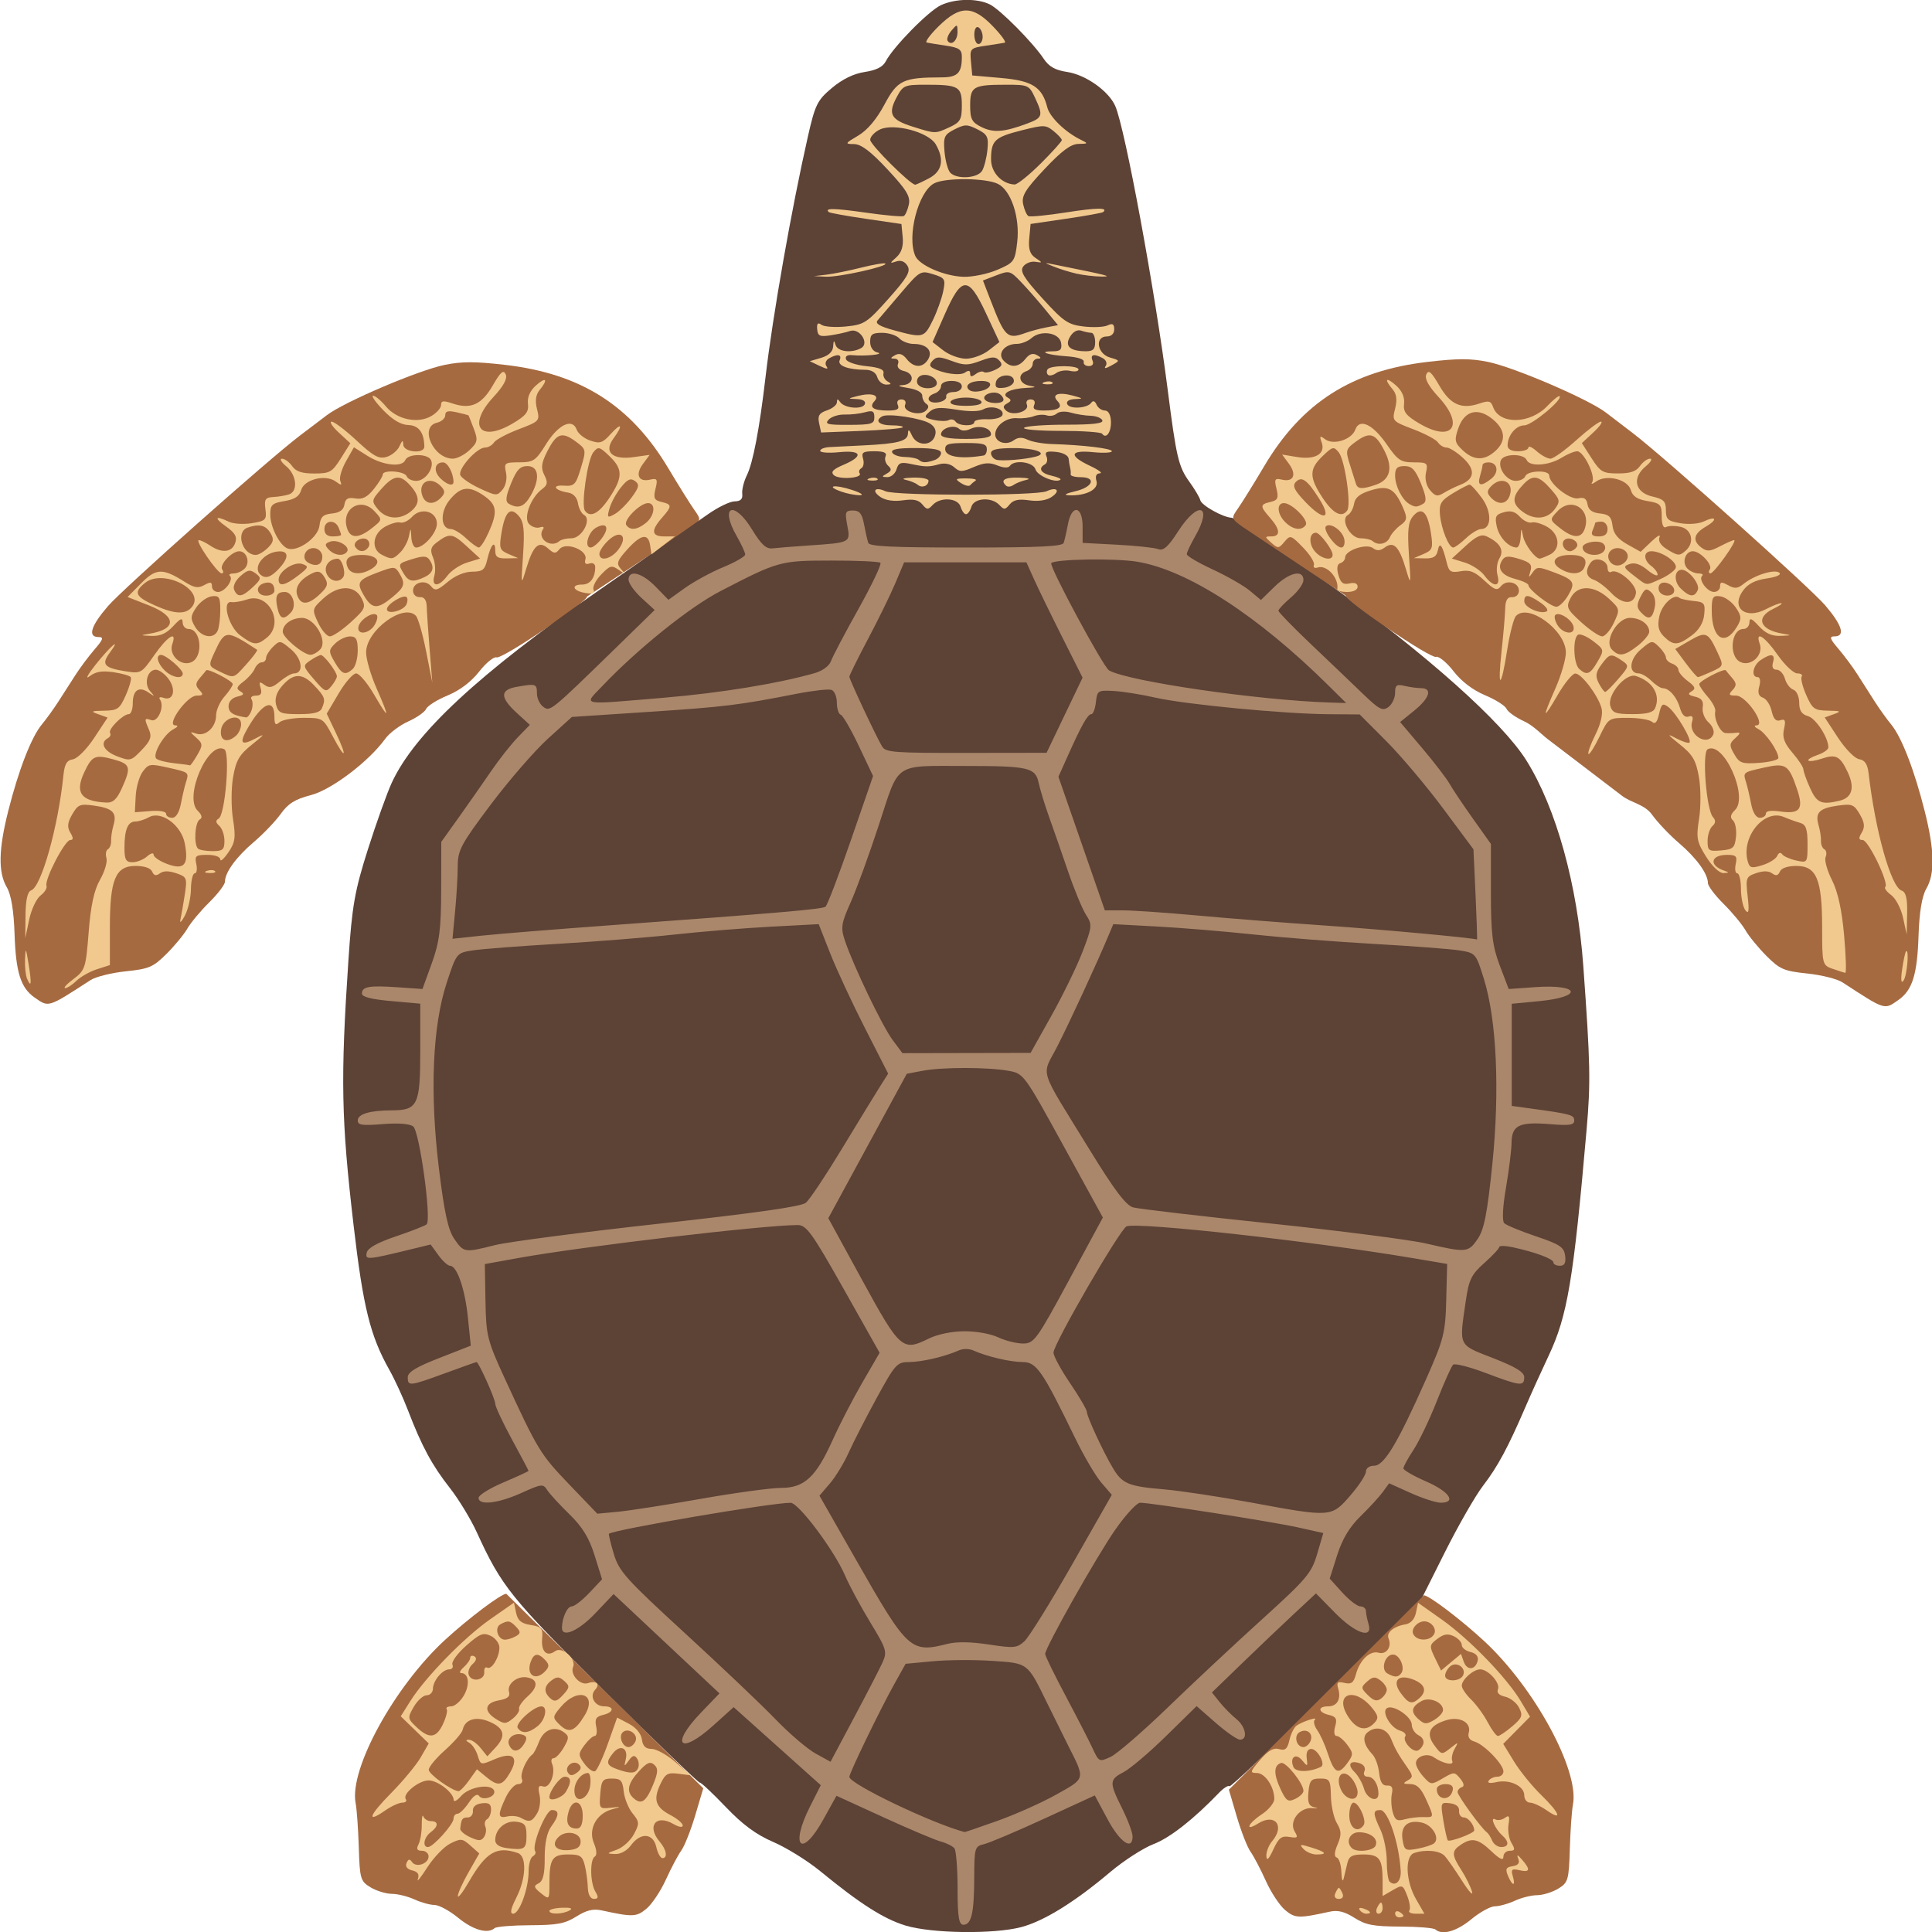
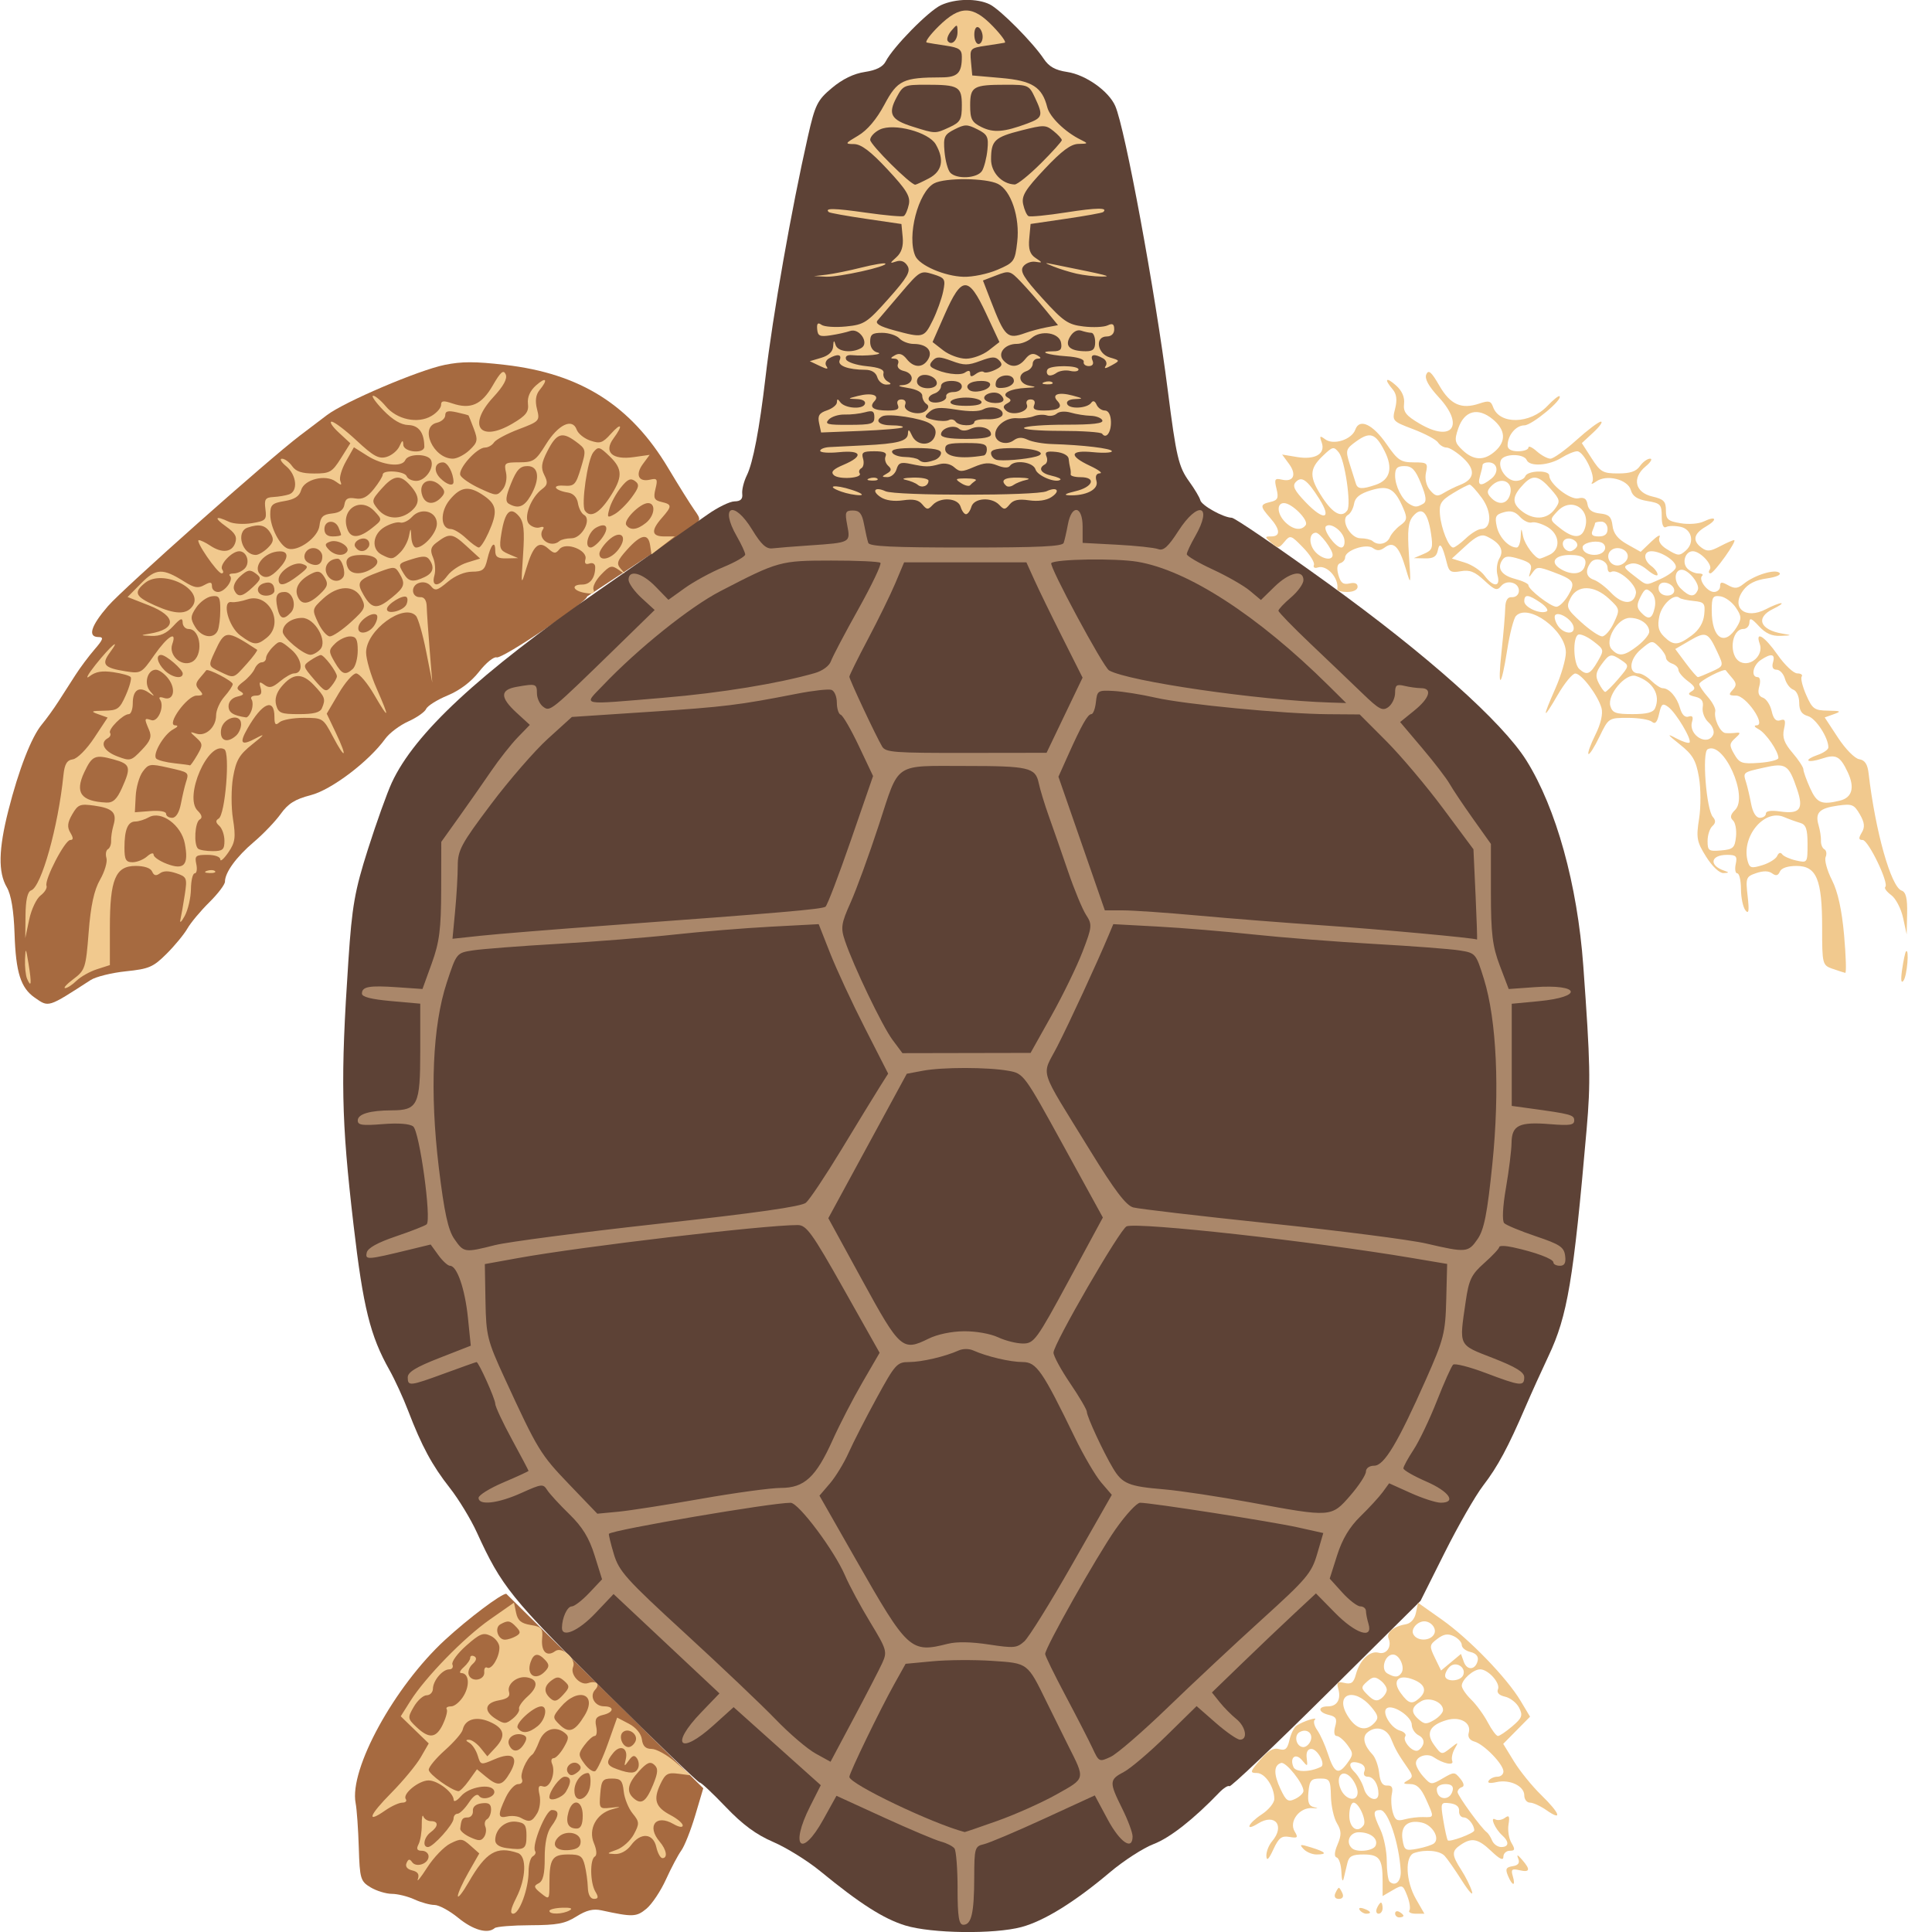
<svg xmlns="http://www.w3.org/2000/svg" xmlns:ns1="http://www.inkscape.org/namespaces/inkscape" xmlns:ns2="http://sodipodi.sourceforge.net/DTD/sodipodi-0.dtd" width="140mm" height="140mm" viewBox="0 0 140 140" version="1.1" id="svg1" xml:space="preserve" ns1:version="1.3.2 (091e20e, 2023-11-25, custom)" ns2:docname="Schildkroete.svg">
  <title id="title1">Schildkröte</title>
  <ns2:namedview id="namedview1" pagecolor="#505050" bordercolor="#eeeeee" borderopacity="1" ns1:showpageshadow="0" ns1:pageopacity="0" ns1:pagecheckerboard="0" ns1:deskcolor="#505050" ns1:document-units="mm" ns1:zoom="1.5233586" ns1:cx="233.69415" ns1:cy="276.69125" ns1:window-width="3200" ns1:window-height="1711" ns1:window-x="-9" ns1:window-y="-9" ns1:window-maximized="1" ns1:current-layer="layer1" showgrid="true">
    <ns1:grid id="grid7" units="mm" originx="2.3031101e-06" originy="3.4801363e-06" spacingx="1" spacingy="1" empcolor="#0099e5" empopacity="0.302" color="#0099e5" opacity="0.149" empspacing="5" dotted="false" gridanglex="30" gridanglez="30" visible="true" />
  </ns2:namedview>
  <defs id="defs1" />
  <g ns1:groupmode="layer" id="layer3" ns1:label="Ebene 5" style="display:inline">
    <path d="m 33.204,138.973 c -0.627,-0.513 -1.4,-0.932 -1.719,-0.932 -0.319,0 -0.973,-0.18 -1.453,-0.401 -0.481,-0.221 -1.217,-0.403 -1.636,-0.404 -0.419,-0.002 -1.114,-0.214 -1.543,-0.471 -0.729,-0.437 -0.785,-0.628 -0.854,-2.884 -0.04,-1.329 -0.143,-2.779 -0.229,-3.222 -0.475,-2.46 2.807,-8.449 6.483,-11.831 1.682,-1.547 4.059,-3.337 4.432,-3.337 l 14.277,14.094 -0.581,1.957 c -0.32,1.076 -0.774,2.224 -1.01,2.55 -0.236,0.327 -0.739,1.276 -1.117,2.109 -0.379,0.833 -1.014,1.784 -1.411,2.113 -0.728,0.602 -0.988,0.612 -3.257,0.118 -0.602,-0.131 -1.089,-0.012 -1.818,0.445 -0.831,0.521 -1.385,0.625 -3.346,0.633 -1.293,0.005 -2.453,0.099 -2.579,0.21 -0.499,0.439 -1.556,0.141 -2.639,-0.746 z" style="display:inline;fill:#a66a40;stroke-width:1.006" id="path1-1" />
  </g>
  <g ns1:groupmode="layer" id="layer2" ns1:label="Ebene 4">
    <path d="m 2.52,72.295 c -1.019,-0.706 -1.373,-1.823 -1.465,-4.621 -0.056,-1.689 -0.248,-2.843 -0.562,-3.379 -0.635,-1.083 -0.601,-2.75 0.113,-5.565 0.751,-2.96 1.67,-5.321 2.424,-6.23 0.325,-0.392 0.866,-1.14 1.201,-1.663 0.336,-0.523 0.892,-1.389 1.237,-1.926 0.345,-0.537 0.971,-1.375 1.393,-1.862 0.619,-0.716 0.672,-0.886 0.278,-0.886 -0.802,0 -0.559,-0.8 0.68,-2.237 1.102,-1.278 11.632,-10.634 13.913,-12.361 0.581,-0.44 1.463,-1.109 1.961,-1.487 1.267,-0.963 6.635,-3.252 8.534,-3.638 1.239,-0.252 2.189,-0.252 4.367,-8.66e-4 5.482,0.633 9.108,2.928 11.831,7.488 0.743,1.244 1.59,2.599 1.882,3.013 0.528,0.747 0.526,0.755 -0.373,1.395 l -7.39,4.887 c 0,0.405 -6.148,4.546 -6.554,4.414 -0.204,-0.066 -0.775,0.398 -1.27,1.032 -0.572,0.733 -1.402,1.361 -2.281,1.725 -0.76,0.315 -1.461,0.755 -1.558,0.977 -0.097,0.222 -0.681,0.631 -1.299,0.909 -0.618,0.278 -1.366,0.842 -1.663,1.252 -1.198,1.657 -3.899,3.701 -5.404,4.09 -1.138,0.294 -1.632,0.604 -2.176,1.361 -0.387,0.539 -1.261,1.454 -1.944,2.032 -1.269,1.075 -2.094,2.208 -2.094,2.876 0,0.206 -0.513,0.881 -1.14,1.499 -0.627,0.619 -1.339,1.472 -1.583,1.897 -0.244,0.425 -0.926,1.252 -1.516,1.838 -0.965,0.959 -1.261,1.086 -2.944,1.261 -1.029,0.107 -2.175,0.391 -2.547,0.631 -3.133,2.025 -3.024,1.991 -4.053,1.278 z" style="display:inline;fill:#a66a40;stroke-width:0.926" id="path1-8" />
  </g>
  <g ns1:groupmode="layer" id="layer1" ns1:label="Ebene 3" style="display:inline">
    <g id="g1" transform="matrix(1.141,0,0,1.014,34.116,31.858)">
      <path style="display:inline;fill:#5d4236" d="m 27.595,106.183 c -1.382,-0.478 -2.877,-1.552 -5.406,-3.885 -0.8,-0.739 -2.14,-1.674 -2.976,-2.08 -1.092,-0.529 -1.944,-1.235 -3.02,-2.503 -0.824,-0.972 -1.568,-1.757 -1.654,-1.744 -0.085,0.012 -2.798,-2.925 -6.027,-6.527 C 2.56,82.806 1.955,81.961 0.38,78.084 -0.003,77.141 -0.774,75.715 -1.333,74.914 -2.456,73.307 -3.119,71.925 -3.979,69.399 -4.293,68.475 -4.828,67.166 -5.167,66.488 -6.388,64.05 -6.836,62.013 -7.446,56.129 -8.229,48.578 -8.279,45.698 -7.773,37.211 c 0.231,-3.887 0.4,-4.965 1.24,-7.938 0.535,-1.892 1.217,-4.035 1.517,-4.763 C -3.565,20.983 0.517,16.72 8.166,10.743 11.295,8.298 14.382,5.876 15.027,5.359 15.672,4.843 16.446,4.417 16.747,4.412 c 0.387,-0.006 0.531,-0.164 0.492,-0.538 -0.031,-0.291 0.101,-0.886 0.292,-1.323 0.393,-0.897 0.802,-3.316 1.186,-7.011 0.459,-4.423 1.649,-12.025 2.691,-17.198 0.46,-2.284 0.6,-2.601 1.527,-3.475 0.67,-0.632 1.386,-1.024 2.087,-1.142 0.731,-0.124 1.15,-0.362 1.331,-0.758 0.472,-1.032 2.726,-3.613 3.512,-4.019 0.919,-0.475 2.293,-0.498 3.096,-0.052 0.66,0.367 2.739,2.727 3.425,3.888 0.331,0.56 0.729,0.812 1.484,0.94 1.18,0.199 2.643,1.364 3.059,2.434 0.625,1.609 2.534,13.239 3.334,20.308 0.541,4.781 0.685,5.471 1.368,6.537 0.345,0.539 0.66,1.135 0.698,1.323 0.077,0.375 1.453,1.239 2.001,1.257 0.189,0.006 2.927,2.108 6.085,4.67 6.3,5.112 11.095,9.925 12.623,12.671 1.895,3.408 3.242,8.875 3.615,14.684 0.449,6.98 0.473,8.302 0.212,11.677 -0.836,10.792 -1.216,13.334 -2.417,16.192 -0.438,1.043 -1.093,2.67 -1.455,3.616 -1.12,2.929 -1.776,4.301 -2.701,5.655 -0.49,0.717 -1.585,2.864 -2.433,4.77 l -1.542,3.466 -5.998,6.694 c -3.299,3.682 -6.061,6.631 -6.139,6.553 -0.077,-0.077 -0.367,0.125 -0.645,0.45 -1.631,1.912 -3.134,3.239 -4.175,3.686 -0.652,0.28 -1.902,1.19 -2.778,2.022 -2.23,2.119 -4.178,3.475 -5.611,3.906 -1.738,0.523 -5.714,0.462 -7.377,-0.112 z" id="path1" ns2:nodetypes="ssssssssssssssssssssssssssssssssssssssssscsssssss" />
      <path style="display:inline;fill:#aa876a" d="m 30.916,103.555 c -0.002,-1.419 -0.092,-2.712 -0.198,-2.875 -0.107,-0.162 -0.492,-0.383 -0.856,-0.491 -0.364,-0.108 -2.006,-0.889 -3.65,-1.735 l -2.989,-1.539 -0.838,1.7 c -1.384,2.807 -2.14,1.96 -0.838,-0.941 l 0.68,-1.516 -2.768,-2.789 -2.768,-2.789 -1.275,1.295 c -2.143,2.176 -2.79,1.429 -0.79,-0.912 L 15.792,89.598 12.429,86.048 9.067,82.498 7.914,83.866 C 6.837,85.143 5.78,85.658 5.789,84.902 c 0.008,-0.715 0.338,-1.521 0.623,-1.521 0.165,6e-6 0.666,-0.436 1.113,-0.968 L 8.337,81.445 7.863,79.738 C 7.514,78.48 7.091,77.703 6.257,76.789 5.634,76.106 5.001,75.33 4.851,75.065 4.592,74.607 4.507,74.618 3.206,75.277 1.724,76.029 0.493,76.186 0.493,75.624 c 0,-0.192 0.714,-0.69 1.587,-1.107 0.873,-0.417 1.587,-0.788 1.587,-0.823 0,-0.035 -0.476,-1.049 -1.058,-2.252 -0.582,-1.204 -1.058,-2.351 -1.058,-2.55 0,-0.341 -1.051,-2.973 -1.187,-2.973 -0.035,0 -0.93,0.357 -1.988,0.794 -2.264,0.934 -2.381,0.948 -2.381,0.295 0,-0.367 0.528,-0.731 2.002,-1.378 L -9.8233331e-4,64.749 -0.182,62.754 c -0.186,-2.056 -0.694,-3.715 -1.137,-3.715 -0.139,0 -0.472,-0.342 -0.741,-0.76 l -0.489,-0.76 -1.323,0.362 c -2.719,0.743 -2.841,0.753 -2.737,0.217 0.063,-0.327 0.681,-0.714 1.858,-1.163 0.97,-0.37 1.846,-0.756 1.946,-0.857 0.323,-0.326 -0.453,-6.669 -0.857,-7 -0.235,-0.193 -0.946,-0.252 -1.944,-0.162 -1.295,0.117 -1.573,0.071 -1.573,-0.26 0,-0.463 0.767,-0.72 2.164,-0.725 1.645,-0.006 1.805,-0.38 1.805,-4.229 v -3.394 l -1.852,-0.186 c -1.26,-0.127 -1.852,-0.297 -1.852,-0.534 0,-0.501 0.457,-0.593 2.253,-0.453 l 1.592,0.124 0.591,-1.836 c 0.485,-1.506 0.592,-2.451 0.597,-5.257 l 0.006,-3.421 1.119,-1.763 c 0.615,-0.97 1.536,-2.45 2.045,-3.29 0.509,-0.84 1.271,-1.927 1.693,-2.417 l 0.767,-0.89 -0.833,-0.859 c -1.067,-1.101 -1.069,-1.647 -0.006,-1.859 1.224,-0.245 1.29,-0.221 1.29,0.464 0,0.346 0.177,0.776 0.394,0.956 0.445,0.37 0.435,0.378 4.603,-4.189 L 11.677,12.174 10.848,11.319 c -0.456,-0.471 -0.829,-1.058 -0.829,-1.306 0,-0.751 0.855,-0.506 1.717,0.492 l 0.814,0.942 1.049,-0.846 c 0.577,-0.465 1.674,-1.136 2.438,-1.491 0.764,-0.355 1.389,-0.76 1.389,-0.901 0,-0.141 -0.238,-0.722 -0.529,-1.293 -1.119,-2.194 -0.191,-2.632 0.982,-0.463 0.561,1.037 0.884,1.371 1.274,1.318 0.287,-0.039 1.356,-0.135 2.374,-0.213 2.598,-0.199 2.591,-0.195 2.381,-1.436 -0.16,-0.947 -0.122,-1.058 0.362,-1.058 0.419,0 0.578,0.223 0.705,0.992 0.091,0.546 0.211,1.141 0.268,1.323 0.079,0.252 1.555,0.331 6.205,0.331 4.65,0 6.127,-0.079 6.205,-0.331 0.057,-0.182 0.178,-0.777 0.268,-1.323 0.242,-1.459 0.935,-1.337 0.935,0.165 v 1.157 l 2.183,0.13 c 1.201,0.072 2.378,0.213 2.617,0.315 0.331,0.141 0.633,-0.163 1.276,-1.288 1.267,-2.215 2.219,-1.876 1.068,0.38 -0.291,0.57 -0.529,1.143 -0.529,1.272 0,0.129 0.744,0.621 1.654,1.094 0.91,0.473 1.969,1.156 2.354,1.519 l 0.7,0.659 0.864,-0.949 c 0.934,-1.027 1.837,-1.257 1.837,-0.47 0,0.264 -0.357,0.822 -0.794,1.24 -0.437,0.418 -0.794,0.844 -0.794,0.946 0,0.102 0.932,1.181 2.071,2.398 1.139,1.217 2.615,2.803 3.279,3.525 1.05,1.139 1.265,1.266 1.634,0.96 0.234,-0.194 0.425,-0.649 0.425,-1.012 0,-0.555 0.094,-0.635 0.595,-0.5 0.327,0.088 0.804,0.161 1.058,0.163 0.734,0.006 0.541,0.713 -0.436,1.603 l -0.899,0.818 1.394,1.853 c 0.767,1.019 1.554,2.172 1.749,2.562 0.196,0.39 0.866,1.516 1.49,2.503 l 1.134,1.794 v 3.512 c 0,2.887 0.1,3.81 0.565,5.184 l 0.565,1.672 1.655,-0.133 c 2.885,-0.232 3.121,0.695 0.255,1.002 l -1.717,0.184 v 3.65 3.65 l 1.124,0.173 c 2.639,0.406 2.844,0.469 2.844,0.866 0,0.332 -0.274,0.379 -1.541,0.264 -1.958,-0.178 -2.425,0.078 -2.439,1.336 -0.006,0.538 -0.167,1.991 -0.357,3.228 -0.206,1.338 -0.25,2.356 -0.108,2.513 0.131,0.145 1.036,0.567 2.011,0.937 1.529,0.58 1.785,0.771 1.857,1.39 0.06,0.51 -0.036,0.717 -0.331,0.717 -0.228,0 -0.414,-0.107 -0.414,-0.239 0,-0.252 -1.143,-0.732 -2.58,-1.083 -0.473,-0.116 -0.86,-0.123 -0.86,-0.018 0,0.106 -0.427,0.62 -0.949,1.142 -0.824,0.824 -0.98,1.187 -1.182,2.756 -0.418,3.244 -0.498,3.058 1.734,4.039 1.459,0.641 1.984,1.004 1.984,1.371 0,0.665 -0.236,0.636 -2.441,-0.303 -1.036,-0.441 -1.971,-0.709 -2.078,-0.595 -0.107,0.113 -0.57,1.278 -1.028,2.587 -0.458,1.31 -1.124,2.879 -1.48,3.487 -0.356,0.608 -0.647,1.208 -0.647,1.334 0,0.126 0.655,0.55 1.455,0.942 1.457,0.714 1.941,1.513 0.917,1.513 -0.296,0 -1.155,-0.312 -1.908,-0.694 l -1.37,-0.694 -0.407,0.628 c -0.224,0.345 -0.86,1.125 -1.414,1.732 -0.693,0.76 -1.155,1.626 -1.48,2.778 l -0.473,1.674 0.797,0.992 c 0.438,0.546 0.955,0.992 1.149,0.992 0.194,0 0.354,0.149 0.356,0.331 0.002,0.182 0.075,0.599 0.163,0.926 0.299,1.115 -0.826,0.695 -2.125,-0.794 l -1.213,-1.389 -1.391,1.457 c -0.765,0.801 -2.252,2.393 -3.304,3.539 l -1.913,2.082 0.495,0.695 c 0.272,0.382 0.746,0.922 1.053,1.199 0.606,0.547 0.754,1.48 0.236,1.48 -0.177,0 -0.869,-0.54 -1.539,-1.199 l -1.217,-1.199 -1.924,2.124 c -1.058,1.168 -2.271,2.329 -2.694,2.579 -0.937,0.554 -0.945,0.725 -0.109,2.615 0.364,0.823 0.661,1.719 0.661,1.992 0,1.042 -0.799,0.428 -1.584,-1.216 l -0.817,-1.713 -3.231,1.672 c -1.777,0.92 -3.499,1.739 -3.826,1.82 -0.558,0.139 -0.596,0.288 -0.599,2.355 -0.004,2.552 -0.176,3.398 -0.689,3.398 -0.286,0 -0.367,-0.562 -0.37,-2.58 z m 2.554,-4.86 c 1.133,-0.454 2.813,-1.3 3.733,-1.881 1.857,-1.173 1.83,-1.043 0.726,-3.511 -0.325,-0.728 -0.928,-2.097 -1.339,-3.043 -1.25,-2.875 -1.181,-2.815 -3.492,-2.988 -1.125,-0.084 -2.819,-0.071 -3.764,0.029 l -1.72,0.182 -0.722,1.455 c -0.901,1.816 -2.85,6.345 -2.85,6.624 0,0.502 5.248,3.33 7.322,3.945 0.025,0.007 0.973,-0.358 2.106,-0.811 z M 26.131,87.425 c 0.328,-0.802 0.285,-0.967 -0.764,-2.91 -0.612,-1.133 -1.331,-2.637 -1.599,-3.341 -0.678,-1.782 -2.946,-5.194 -3.455,-5.198 -1.194,-0.01 -11.235,1.918 -11.541,2.215 -0.031,0.03 0.107,0.676 0.308,1.435 0.329,1.246 0.769,1.797 4.527,5.676 2.29,2.363 4.877,5.13 5.75,6.149 0.873,1.019 2.015,2.118 2.538,2.442 l 0.951,0.59 1.469,-3.104 c 0.808,-1.707 1.626,-3.487 1.817,-3.954 z m 18.121,3.19 c 1.584,-1.723 4.282,-4.562 5.995,-6.308 2.841,-2.897 3.149,-3.306 3.504,-4.672 l 0.39,-1.497 -1.622,-0.406 c -1.645,-0.412 -9.313,-1.759 -10.013,-1.759 -0.209,0 -0.917,0.863 -1.572,1.918 -1.185,1.909 -4.457,8.436 -4.457,8.891 0,0.131 0.583,1.474 1.296,2.983 0.713,1.509 1.483,3.196 1.711,3.747 0.409,0.989 0.425,0.998 1.151,0.62 0.405,-0.211 2.032,-1.794 3.617,-3.517 z M 30.315,86.049 c 0.544,-0.156 1.467,-0.137 2.582,0.054 1.595,0.273 1.778,0.255 2.254,-0.221 0.285,-0.285 1.652,-2.759 3.038,-5.496 L 40.71,75.408 40.042,74.533 C 39.675,74.051 38.919,72.601 38.362,71.309 36.303,66.535 35.924,65.918 35.051,65.918 c -0.79,0 -2.277,-0.393 -3.139,-0.828 -0.269,-0.136 -0.657,-0.136 -0.926,0 -0.868,0.439 -2.351,0.828 -3.158,0.828 -0.756,0 -0.881,0.156 -2.057,2.58 -0.689,1.419 -1.488,3.175 -1.777,3.903 -0.289,0.728 -0.823,1.715 -1.188,2.194 l -0.663,0.871 2.306,4.552 c 3.313,6.541 3.48,6.713 5.865,6.029 z M 14.607,75.694 c 2.16,-0.429 4.447,-0.78 5.083,-0.78 1.496,0 2.23,-0.766 3.298,-3.44 0.436,-1.091 1.284,-2.937 1.884,-4.101 l 1.092,-2.117 -2.285,-4.564 c -2.006,-4.006 -2.363,-4.564 -2.92,-4.564 -2.154,0 -13.699,1.533 -17.751,2.358 l -2.117,0.431 0.041,2.641 c 0.039,2.477 0.115,2.821 1.232,5.551 2.081,5.085 2.255,5.406 4.08,7.547 l 1.791,2.1 1.323,-0.141 c 0.728,-0.078 3.09,-0.492 5.25,-0.921 z m 41.25,-0.238 c 0.546,-0.708 0.992,-1.477 0.992,-1.709 0,-0.244 0.221,-0.421 0.525,-0.421 0.631,0 1.49,-1.611 3.286,-6.162 1.133,-2.871 1.236,-3.324 1.289,-5.689 l 0.058,-2.569 -2.249,-0.427 C 53.489,57.291 42.452,55.912 41.653,56.218 c -0.398,0.153 -4.647,8.407 -4.647,9.027 0,0.241 0.476,1.227 1.058,2.192 0.582,0.965 1.059,1.881 1.06,2.036 0.002,0.345 1.047,2.882 1.667,4.044 0.587,1.102 0.99,1.288 3.227,1.498 1.019,0.096 3.519,0.521 5.556,0.946 5.071,1.057 5.081,1.056 6.284,-0.505 z M 31.317,63.718 c 0.759,-0.009 1.684,0.175 2.17,0.431 0.466,0.246 1.18,0.446 1.587,0.445 0.697,-0.001 0.868,-0.267 2.904,-4.503 l 2.164,-4.501 -2.51,-5.145 c -2.485,-5.094 -2.52,-5.147 -3.487,-5.341 -1.326,-0.265 -4.191,-0.267 -5.436,-0.004 l -1.02,0.216 -2.492,5.161 -2.492,5.161 2.171,4.467 c 2.38,4.897 2.547,5.062 4.191,4.145 0.556,-0.31 1.455,-0.523 2.249,-0.532 z M 1.552,57.559 c 0.8,-0.228 5.473,-0.915 10.383,-1.525 6.242,-0.776 9.054,-1.227 9.347,-1.5 0.231,-0.215 1.253,-1.938 2.272,-3.83 1.019,-1.892 2.1,-3.88 2.402,-4.419 L 26.506,45.306 25.031,42.052 C 24.219,40.263 23.227,37.86 22.825,36.712 l -0.73,-2.087 -3.052,0.182 c -1.678,0.1 -4.425,0.352 -6.104,0.56 -1.679,0.208 -5.017,0.507 -7.419,0.665 -2.401,0.158 -4.829,0.369 -5.395,0.468 -1.026,0.18 -1.032,0.188 -1.65,2.297 -0.906,3.092 -1.087,7.823 -0.506,13.229 0.342,3.179 0.586,4.448 0.982,5.093 0.605,0.987 0.65,0.995 2.601,0.438 z M 63.946,57.121 c 0.41,-0.672 0.614,-1.845 0.932,-5.358 0.478,-5.266 0.273,-10.298 -0.538,-13.227 -0.506,-1.828 -0.525,-1.852 -1.554,-2.035 -0.573,-0.102 -3.006,-0.31 -5.408,-0.462 -2.401,-0.153 -5.848,-0.456 -7.661,-0.675 -1.812,-0.219 -4.559,-0.475 -6.104,-0.568 l -2.809,-0.171 -0.285,0.765 c -0.76,2.038 -2.492,6.258 -3.272,7.972 -1.01,2.221 -1.27,1.297 2.105,7.477 1.538,2.816 2.261,3.888 2.718,4.029 0.343,0.106 4.254,0.621 8.693,1.145 4.438,0.524 8.903,1.17 9.922,1.437 2.536,0.664 2.663,0.651 3.26,-0.327 z M 36.874,41.168 c 0.728,-1.462 1.616,-3.516 1.975,-4.565 0.612,-1.79 0.626,-1.952 0.229,-2.634 -0.232,-0.4 -0.748,-1.799 -1.145,-3.108 -0.397,-1.31 -0.943,-3.073 -1.213,-3.919 -0.27,-0.846 -0.565,-1.935 -0.656,-2.419 -0.204,-1.087 -0.645,-1.202 -4.615,-1.202 -4.644,0 -4.212,-0.328 -5.526,4.19 -0.621,2.134 -1.432,4.639 -1.802,5.567 -0.598,1.499 -0.638,1.804 -0.362,2.725 0.546,1.824 2.373,6.106 3.024,7.09 l 0.63,0.951 4.069,-0.009 4.069,-0.009 z M 8.828,34.707 C 19.713,33.81 22.315,33.557 22.528,33.376 c 0.113,-0.097 0.839,-2.237 1.613,-4.756 l 1.407,-4.58 -0.903,-2.145 c -0.497,-1.18 -1.014,-2.185 -1.15,-2.234 -0.136,-0.049 -0.248,-0.439 -0.248,-0.868 0,-0.429 -0.154,-0.839 -0.342,-0.911 -0.188,-0.072 -1.171,0.051 -2.183,0.274 -3.715,0.819 -4.58,0.938 -9.395,1.297 L 6.42,19.818 4.898,21.371 c -0.837,0.854 -2.468,2.968 -3.624,4.698 -1.885,2.819 -2.103,3.274 -2.103,4.392 0,0.686 -0.075,2.138 -0.167,3.228 l -0.167,1.981 1.821,-0.22 C 1.658,35.329 5.335,34.994 8.828,34.707 Z M 63.81,32.515 63.677,29.274 61.754,26.363 c -1.057,-1.601 -2.683,-3.769 -3.612,-4.818 l -1.69,-1.907 -1.984,-0.016 c -2.828,-0.023 -9.108,-0.7 -10.994,-1.185 -0.881,-0.226 -2.071,-0.441 -2.646,-0.476 -1.001,-0.062 -1.048,-0.028 -1.128,0.796 -0.046,0.473 -0.175,0.86 -0.288,0.86 -0.231,0 -0.611,0.756 -1.491,2.964 l -0.601,1.509 1.474,4.775 1.474,4.775 h 1.159 c 0.637,0 2.791,0.168 4.785,0.373 1.995,0.205 5.532,0.518 7.86,0.696 3.564,0.272 9.69,0.905 9.831,1.016 0.023,0.018 -0.019,-1.426 -0.092,-3.209 z M 37.709,19.695 38.854,17.01 37.575,14.146 C 36.871,12.571 36.068,10.717 35.791,10.026 L 35.286,8.77 31.403,8.769 27.519,8.768 26.966,10.247 c -0.304,0.813 -1.087,2.613 -1.739,3.999 -0.652,1.386 -1.185,2.599 -1.185,2.696 0,0.199 1.706,4.288 2.084,4.994 0.221,0.413 0.767,0.459 5.343,0.452 l 5.097,-0.008 z M 12.267,18.443 c 3.579,-0.336 7.269,-1.015 9.579,-1.76 0.493,-0.159 0.922,-0.515 1.027,-0.853 0.099,-0.318 0.883,-1.994 1.742,-3.722 0.859,-1.729 1.488,-3.217 1.398,-3.307 -0.09,-0.09 -1.494,-0.162 -3.118,-0.16 -3.25,0.004 -3.357,0.037 -7.055,2.193 -1.931,1.125 -5.226,4.102 -7.452,6.733 -1.245,1.471 -1.594,1.392 3.88,0.877 z M 54.466,17.566 C 49.972,12.562 45.523,9.321 42.327,8.725 c -1.39,-0.259 -5.172,-0.193 -5.461,0.095 -0.172,0.172 3.302,7.436 3.669,7.671 1.229,0.786 9.484,2.136 14.033,2.296 l 1.026,0.036 z" id="path3" ns2:nodetypes="cssscsscccsscccsssscssssssssssssscssscssssssssscssscsscssscssssscssscssssssssssssssscssssssscssssssssscscssscsscsscccssscsssssssssssssssssssscssscssssscsscsssscssssscsssscsssssscsscsssssssssscssssscsssssssssssscssssssssscsssssscssscssscssssssscssssssssssssscssscccssssssssscsscssssssssssssssscssssssscssssssssssccccssscsssssscsssscssccsscsssssscccssssscccsscccsssssccsssssssssssssscs" />
-       <path style="display:inline;fill:#a66a40" d="m 63.549,105.731 c 0.544,-0.505 1.215,-0.919 1.491,-0.919 0.277,0 0.844,-0.178 1.261,-0.395 0.417,-0.217 1.056,-0.397 1.419,-0.399 0.364,-0.002 0.966,-0.211 1.338,-0.465 0.632,-0.431 0.681,-0.619 0.74,-2.843 0.035,-1.31 0.124,-2.738 0.199,-3.175 C 70.41,95.112 67.563,89.209 64.374,85.876 62.914,84.351 60.852,82.587 60.529,82.587 l -12.385,13.891 0.504,1.928 c 0.277,1.061 0.671,2.192 0.876,2.514 0.205,0.322 0.641,1.257 0.969,2.079 0.328,0.821 0.879,1.759 1.224,2.083 0.632,0.593 0.857,0.603 2.825,0.116 0.522,-0.129 0.945,-0.012 1.577,0.439 0.721,0.513 1.201,0.616 2.903,0.623 1.121,0.005 2.128,0.098 2.237,0.207 0.433,0.433 1.349,0.139 2.289,-0.735 z m 27.11,-65.682 c 0.894,-0.702 1.204,-1.813 1.285,-4.596 0.049,-1.68 0.217,-2.828 0.493,-3.36 0.557,-1.077 0.527,-2.735 -0.099,-5.534 -0.659,-2.944 -1.465,-5.292 -2.126,-6.196 -0.285,-0.39 -0.759,-1.134 -1.054,-1.654 -0.294,-0.52 -0.783,-1.382 -1.085,-1.916 -0.302,-0.534 -0.852,-1.367 -1.222,-1.852 -0.543,-0.712 -0.59,-0.882 -0.244,-0.882 0.704,0 0.491,-0.796 -0.596,-2.225 C 85.044,10.565 75.806,1.259 73.806,-0.459 73.296,-0.896 72.522,-1.562 72.086,-1.938 70.974,-2.896 66.265,-5.172 64.599,-5.557 63.512,-5.808 62.679,-5.808 60.769,-5.557 55.96,-4.928 52.779,-2.645 50.391,1.889 49.739,3.126 48.996,4.475 48.74,4.886 48.276,5.629 48.278,5.637 49.067,6.274 L 55.549,11.134 c 0,0.403 5.393,4.521 5.749,4.39 0.179,-0.066 0.68,0.396 1.114,1.026 0.501,0.729 1.23,1.353 2.001,1.716 0.667,0.313 1.282,0.751 1.366,0.972 0.085,0.221 0.598,0.628 1.139,0.904 0.542,0.276 1.104,0.94 1.459,1.246 l 4.74,4.068 c 0.598,0.513 1.432,0.601 1.909,1.354 0.339,0.536 1.107,1.446 1.705,2.021 1.113,1.07 1.837,2.196 1.837,2.86 0,0.205 0.45,0.876 1,1.491 0.55,0.615 1.175,1.464 1.389,1.887 0.214,0.422 0.813,1.245 1.33,1.828 0.846,0.954 1.106,1.08 2.583,1.254 0.903,0.106 1.908,0.389 2.234,0.628 2.748,2.014 2.653,1.98 3.555,1.271 z" id="path2" ns2:nodetypes="ssscssssccssssssccssssssssssssssssssccssssssssssssssss" />
      <path style="display:inline;fill:#f1c98e" d="m 58.702,105.326 c 0,-0.154 0.119,-0.207 0.265,-0.117 0.146,0.09 0.265,0.216 0.265,0.28 0,0.064 -0.119,0.117 -0.265,0.117 -0.146,0 -0.265,-0.126 -0.265,-0.28 z M 2.882,104.217 c 0.635,-1.399 0.686,-2.989 0.104,-3.213 -1.35,-0.518 -2.02,-0.07 -3.124,2.088 -0.372,0.728 -0.68,1.17 -0.684,0.983 -0.004,-0.187 0.301,-0.947 0.677,-1.69 l 0.684,-1.35 -0.557,-0.557 c -0.519,-0.519 -0.608,-0.529 -1.28,-0.154 -0.397,0.222 -1.059,0.995 -1.471,1.718 -0.412,0.723 -0.68,1.095 -0.594,0.827 0.108,-0.339 -9.246e-4,-0.528 -0.357,-0.621 -0.32,-0.084 -0.456,-0.281 -0.361,-0.527 0.114,-0.297 0.2,-0.313 0.352,-0.068 0.262,0.423 1.048,0.119 1.048,-0.405 0,-0.223 -0.191,-0.405 -0.425,-0.405 -0.309,0 -0.367,-0.126 -0.213,-0.463 0.117,-0.255 0.209,-0.88 0.204,-1.389 -0.004,-0.509 0.042,-0.777 0.103,-0.595 0.061,0.182 0.279,0.331 0.485,0.331 0.489,0 0.478,0.379 -0.022,0.794 -0.428,0.355 -0.541,1.058 -0.171,1.058 0.327,0 1.626,-1.626 1.626,-2.035 0,-0.19 0.112,-0.346 0.25,-0.346 0.137,0 0.459,-0.355 0.715,-0.788 0.291,-0.492 0.535,-0.677 0.65,-0.491 0.242,0.392 1.109,0.053 0.958,-0.375 -0.188,-0.532 -1.588,-0.272 -2.096,0.389 -0.255,0.332 -0.467,0.455 -0.47,0.273 -0.009,-0.518 -1.008,-1.389 -1.593,-1.389 -0.625,0 -1.676,0.966 -1.449,1.333 0.087,0.14 -0.012,0.255 -0.219,0.255 -0.207,0 -0.697,0.252 -1.088,0.559 -1.218,0.958 -1.035,0.364 0.387,-1.256 0.749,-0.854 1.591,-1.998 1.87,-2.543 l 0.508,-0.991 -0.889,-0.97 -0.889,-0.97 0.606,-1.082 c 0.957,-1.71 3.419,-4.549 5.072,-5.849 l 1.514,-1.191 0.135,0.727 c 0.103,0.555 0.322,0.761 0.926,0.871 0.7,0.127 0.784,0.24 0.726,0.979 -0.072,0.928 0.302,1.328 0.83,0.889 0.434,-0.36 1.357,0.558 1.137,1.131 -0.207,0.54 0.451,1.344 0.944,1.155 0.534,-0.205 0.793,0.067 0.454,0.476 -0.378,0.455 -0.031,1.182 0.564,1.182 0.679,0 0.636,0.432 -0.062,0.615 -0.439,0.115 -0.534,0.297 -0.434,0.825 0.071,0.373 0.03,0.677 -0.092,0.677 -0.122,0 -0.417,0.298 -0.655,0.661 -0.402,0.613 -0.401,0.71 0.006,1.331 0.241,0.368 0.545,0.604 0.675,0.524 0.13,-0.08 0.498,-0.974 0.817,-1.987 l 0.581,-1.841 0.746,0.441 c 0.452,0.267 0.777,0.708 0.825,1.119 0.056,0.48 0.236,0.678 0.618,0.678 0.296,0 0.977,0.425 1.514,0.945 l 0.975,0.945 -0.786,-0.115 c -0.683,-0.1 -0.834,-0.002 -1.148,0.746 -0.467,1.111 -0.311,1.645 0.646,2.211 0.426,0.252 0.775,0.584 0.775,0.738 0,0.166 -0.243,0.122 -0.595,-0.106 -1.111,-0.721 -1.71,0.154 -0.868,1.267 0.436,0.576 0.524,1.175 0.174,1.175 -0.127,0 -0.303,-0.357 -0.39,-0.794 -0.2,-0.999 -0.992,-1.064 -1.603,-0.132 -0.263,0.401 -0.665,0.65 -1.023,0.633 -0.55,-0.026 -0.543,-0.046 0.109,-0.305 0.384,-0.152 0.876,-0.651 1.094,-1.108 0.362,-0.759 0.355,-0.889 -0.081,-1.487 -0.263,-0.361 -0.517,-1.07 -0.565,-1.575 -0.074,-0.781 -0.187,-0.919 -0.749,-0.919 -0.586,0 -0.671,0.125 -0.741,1.09 -0.077,1.055 -0.056,1.087 0.661,0.997 0.706,-0.089 0.71,-0.084 0.084,0.111 -0.996,0.31 -1.524,1.423 -1.148,2.42 0.177,0.469 0.203,0.865 0.062,0.952 -0.327,0.202 -0.306,1.884 0.033,2.516 0.209,0.391 0.188,0.512 -0.092,0.512 -0.227,0 -0.375,-0.308 -0.389,-0.811 -0.013,-0.446 -0.1,-1.161 -0.194,-1.587 -0.147,-0.668 -0.293,-0.776 -1.047,-0.776 -1.017,0 -1.198,0.31 -1.198,2.047 0,1.201 -0.004,1.206 -0.539,0.722 -0.457,-0.414 -0.479,-0.521 -0.146,-0.708 0.281,-0.157 0.391,-0.673 0.385,-1.816 -0.005,-1.021 0.143,-1.826 0.411,-2.234 0.519,-0.792 0.533,-1.186 0.041,-1.186 -0.379,0 -1.299,2.553 -1.059,2.941 0.067,0.109 9.729e-4,0.272 -0.147,0.364 -0.148,0.091 -0.269,0.578 -0.269,1.081 0,1.227 -0.581,3.023 -0.978,3.023 -0.22,0 -0.16,-0.351 0.191,-1.124 z m 0.654,-4.454 c 0,-0.757 -0.105,-0.919 -0.647,-0.995 -0.698,-0.099 -1.338,0.53 -1.338,1.315 0,0.3 0.254,0.499 0.728,0.569 1.131,0.168 1.257,0.079 1.257,-0.889 z m 3.44,0.419 c 0,-0.657 -0.968,-0.852 -1.435,-0.289 -0.461,0.556 -0.103,0.996 0.732,0.899 0.499,-0.058 0.703,-0.235 0.703,-0.61 z M 0.924,99.116 C 0.845,98.911 0.895,98.673 1.034,98.587 c 0.139,-0.086 0.253,-0.396 0.253,-0.688 0,-0.4 -0.147,-0.511 -0.595,-0.447 -0.377,0.054 -0.582,0.254 -0.559,0.548 0.02,0.255 -0.129,0.463 -0.331,0.463 -0.344,0 -0.406,0.105 -0.473,0.803 -0.015,0.15 0.271,0.426 0.635,0.612 0.546,0.28 0.7,0.276 0.882,-0.025 0.121,-0.2 0.156,-0.531 0.078,-0.736 z M 7.108,98.33 c 0,-1.103 -0.647,-1.284 -0.905,-0.252 -0.195,0.779 -0.018,1.178 0.524,1.178 0.259,0 0.381,-0.296 0.381,-0.926 z M 4.215,98.165 c 0.165,-0.309 0.233,-0.899 0.151,-1.311 -0.116,-0.578 -0.064,-0.717 0.227,-0.605 0.425,0.163 0.82,-0.965 0.568,-1.623 -0.084,-0.219 -0.04,-0.397 0.097,-0.397 0.137,0 0.428,-0.345 0.646,-0.767 C 6.246,92.799 6.249,92.652 5.923,92.382 5.328,91.888 4.629,92.179 4.339,93.041 4.192,93.476 3.999,93.892 3.91,93.964 3.525,94.278 3.11,95.359 3.243,95.705 c 0.084,0.219 -0.017,0.376 -0.241,0.376 -0.212,0 -0.565,0.431 -0.785,0.958 -0.524,1.254 -0.505,1.512 0.099,1.354 0.275,-0.072 0.662,-0.028 0.86,0.097 0.541,0.343 0.71,0.29 1.039,-0.325 z m 7.36,-2.033 c 0.32,-0.878 0.336,-1.175 0.077,-1.434 -0.259,-0.259 -0.46,-0.164 -0.971,0.462 -0.719,0.88 -0.82,1.451 -0.342,1.929 0.49,0.49 0.794,0.255 1.236,-0.957 z m -5.535,0.495 c 0.372,-0.696 0.344,-1.076 -0.081,-1.076 -0.292,0 -0.969,1.026 -0.969,1.468 0,0.351 0.814,0.047 1.049,-0.392 z M 7.588,96.145 c 0.046,-0.472 -0.02,-0.858 -0.146,-0.858 -0.43,0 -0.863,0.635 -0.863,1.263 0,1.014 0.907,0.65 1.009,-0.405 z m -7.701,-0.33 0.504,-0.795 0.57,0.531 C 1.734,96.271 1.995,96.221 2.494,95.257 3.077,94.128 2.67,93.741 1.499,94.309 0.634,94.728 0.624,94.726 0.439,94.04 0.336,93.659 0.097,93.25 -0.091,93.131 c -0.243,-0.154 -0.25,-0.218 -0.026,-0.221 0.174,-0.002 0.507,0.264 0.741,0.591 l 0.426,0.595 0.527,-0.638 c 0.679,-0.823 0.556,-1.383 -0.404,-1.843 -0.843,-0.404 -1.542,-0.165 -1.688,0.577 -0.046,0.231 -0.552,0.889 -1.124,1.462 -0.573,0.573 -1.037,1.205 -1.032,1.404 0.009,0.318 1.417,1.46 1.882,1.528 0.095,0.014 0.399,-0.333 0.676,-0.77 z M 6.855,94.663 c -0.353,-0.353 -0.946,0.182 -0.679,0.614 0.137,0.222 0.286,0.217 0.57,-0.019 0.267,-0.221 0.3,-0.404 0.109,-0.595 z M 10.627,94.933 c 0.075,-0.195 0.042,-0.507 -0.073,-0.693 -0.159,-0.258 -0.284,-0.221 -0.523,0.156 C 9.741,94.853 9.727,94.846 9.843,94.295 10.008,93.512 9.505,93.224 9.052,93.842 8.558,94.518 8.603,94.738 9.291,95.014 10.143,95.357 10.472,95.337 10.627,94.933 Z M 3.39,93.197 c 0.198,-0.37 0.177,-0.538 -0.081,-0.637 -0.526,-0.202 -1.062,0.235 -0.878,0.716 0.218,0.569 0.63,0.535 0.959,-0.079 z m 7.072,-0.185 c 0.187,-0.488 -0.453,-0.996 -0.807,-0.642 -0.289,0.289 -0.024,1.065 0.364,1.065 0.155,0 0.354,-0.191 0.444,-0.424 z M -1.766,91.784 c 0.198,-0.472 0.305,-0.948 0.236,-1.058 -0.068,-0.111 0.058,-0.201 0.281,-0.201 0.223,0 0.587,-0.35 0.807,-0.777 0.401,-0.775 0.313,-1.604 -0.171,-1.604 -0.14,0 -0.068,-0.187 0.161,-0.416 0.229,-0.229 0.416,-0.533 0.416,-0.677 0,-0.144 0.12,-0.187 0.267,-0.097 0.166,0.103 0.12,0.311 -0.121,0.552 -0.213,0.213 -0.318,0.569 -0.233,0.79 0.206,0.536 1.024,0.346 0.978,-0.226 -0.02,-0.248 0.063,-0.388 0.185,-0.313 0.283,0.175 0.777,-0.739 0.777,-1.439 0,-0.295 -0.249,-0.671 -0.553,-0.833 -0.478,-0.256 -0.69,-0.161 -1.559,0.704 -0.553,0.55 -0.946,1.155 -0.873,1.345 0.073,0.19 -0.016,0.345 -0.197,0.345 -0.431,0 -1.031,0.8 -1.041,1.389 -0.005,0.255 -0.184,0.463 -0.398,0.463 -0.215,0 -0.581,0.369 -0.815,0.821 -0.405,0.784 -0.398,0.849 0.172,1.455 0.806,0.858 1.254,0.798 1.684,-0.223 z m 6.009,0.155 c 0.506,-0.458 0.665,-1.414 0.234,-1.414 -0.488,0 -1.687,1.237 -1.497,1.544 0.265,0.429 0.694,0.384 1.263,-0.13 z m 2.986,-0.767 c 0.838,-1.556 -0.44,-2.047 -1.529,-0.588 -0.516,0.692 -0.519,0.742 -0.069,1.239 0.597,0.66 0.975,0.506 1.598,-0.651 z M 3.066,90.702 c -0.047,-0.142 0.197,-0.541 0.542,-0.887 0.686,-0.686 0.67,-1.225 -0.041,-1.363 -0.622,-0.121 -1.285,0.481 -1.14,1.035 0.087,0.331 -0.088,0.496 -0.643,0.607 -0.908,0.182 -0.988,0.771 -0.182,1.336 0.525,0.368 0.627,0.365 1.065,-0.032 C 2.934,91.158 3.113,90.844 3.066,90.702 Z M 5.943,88.717 C 5.618,88.392 5.474,88.382 5.137,88.662 4.641,89.073 4.614,89.512 5.057,89.956 c 0.265,0.265 0.426,0.213 0.806,-0.256 0.422,-0.521 0.431,-0.631 0.079,-0.983 z m -1.216,-0.706 c 0.263,-0.317 0.263,-0.477 0,-0.794 -0.447,-0.538 -0.726,-0.499 -0.925,0.13 -0.302,0.951 0.318,1.396 0.925,0.664 z M 2.858,85.514 c 0.315,-0.199 0.321,-0.312 0.034,-0.657 -0.391,-0.472 -0.536,-0.499 -1.018,-0.193 -0.389,0.247 -0.154,1.101 0.302,1.095 0.166,-0.002 0.473,-0.112 0.682,-0.244 z m 2.134,19.629 c 3.319e-4,-0.109 0.367,-0.212 0.816,-0.228 0.538,-0.019 0.695,0.047 0.462,0.194 -0.439,0.278 -1.279,0.3 -1.278,0.033 z m 51.463,-0.063 c -0.093,-0.15 0.014,-0.194 0.249,-0.104 0.458,0.176 0.542,0.366 0.162,0.366 -0.137,0 -0.322,-0.118 -0.411,-0.262 z m 1.093,-0.135 c 0.084,-0.218 0.199,-0.397 0.256,-0.397 0.057,0 0.104,0.179 0.104,0.397 0,0.218 -0.115,0.397 -0.256,0.397 -0.141,0 -0.188,-0.179 -0.104,-0.397 z m 2.061,0.163 c 0.08,-0.129 0.017,-0.601 -0.139,-1.05 -0.276,-0.79 -0.304,-0.802 -0.923,-0.397 l -0.639,0.418 v -1.067 c 0,-1.594 -0.198,-1.904 -1.214,-1.904 -0.712,0 -0.918,0.121 -1.02,0.595 -0.07,0.327 -0.177,0.833 -0.239,1.124 -0.062,0.291 -0.126,0.093 -0.143,-0.441 -0.017,-0.534 -0.151,-1.01 -0.297,-1.059 -0.172,-0.057 -0.154,-0.387 0.053,-0.934 0.256,-0.678 0.248,-0.977 -0.04,-1.516 -0.198,-0.369 -0.37,-1.239 -0.383,-1.933 -0.022,-1.163 -0.076,-1.262 -0.686,-1.262 -0.571,0 -0.673,0.133 -0.742,0.972 -0.063,0.758 0.024,0.997 0.397,1.088 0.263,0.064 0.203,0.088 -0.133,0.054 -0.819,-0.083 -1.523,0.947 -1.139,1.666 0.236,0.442 0.193,0.493 -0.334,0.392 -0.498,-0.095 -0.679,0.065 -1.021,0.899 -0.29,0.707 -0.423,0.849 -0.441,0.47 -0.014,-0.3 0.149,-0.776 0.363,-1.058 0.834,-1.103 0.19,-2.027 -0.887,-1.272 -0.874,0.612 -0.656,0.004 0.234,-0.655 0.437,-0.323 0.794,-0.816 0.794,-1.096 0,-0.874 -0.59,-1.857 -1.114,-1.857 -0.451,0 -0.43,-0.092 0.211,-0.932 0.515,-0.675 0.848,-0.889 1.207,-0.775 0.392,0.125 0.529,-0.011 0.657,-0.649 0.089,-0.444 0.296,-0.91 0.46,-1.036 0.39,-0.3 1.399,-0.662 1.15,-0.413 -0.105,0.105 -0.035,0.439 0.155,0.742 0.191,0.303 0.492,1.051 0.67,1.664 0.41,1.412 0.669,1.564 1.224,0.718 0.408,-0.622 0.41,-0.73 0.023,-1.321 -0.232,-0.354 -0.54,-0.643 -0.685,-0.643 -0.151,0 -0.191,-0.29 -0.093,-0.678 0.137,-0.545 0.06,-0.706 -0.392,-0.825 -0.697,-0.182 -0.74,-0.614 -0.061,-0.614 0.584,0 0.845,-0.518 0.645,-1.279 -0.114,-0.438 -0.04,-0.511 0.403,-0.395 0.431,0.113 0.581,-0.015 0.723,-0.613 0.244,-1.027 0.893,-1.72 1.445,-1.545 0.492,0.156 0.854,-0.431 0.628,-1.02 -0.159,-0.414 0.327,-0.87 1.077,-1.009 0.328,-0.061 0.578,-0.371 0.661,-0.82 l 0.134,-0.722 1.515,1.204 c 1.731,1.376 4.123,4.155 5.001,5.811 l 0.598,1.127 -0.852,0.971 -0.852,0.971 0.684,1.256 c 0.376,0.691 1.153,1.77 1.727,2.397 1.19,1.302 1.382,1.908 0.346,1.094 -0.383,-0.302 -0.86,-0.548 -1.058,-0.548 -0.199,0 -0.361,-0.234 -0.361,-0.52 0,-0.667 -0.919,-1.16 -1.767,-0.947 -0.424,0.107 -0.598,0.067 -0.489,-0.11 0.094,-0.151 0.342,-0.275 0.551,-0.275 0.21,0 0.381,-0.169 0.381,-0.377 0,-0.511 -1.231,-1.94 -1.837,-2.132 -0.311,-0.099 -0.445,-0.329 -0.367,-0.628 0.188,-0.719 -0.548,-1.194 -1.407,-0.908 -1.082,0.361 -1.337,0.944 -0.783,1.791 0.455,0.695 0.477,0.7 1.012,0.225 0.534,-0.474 0.541,-0.473 0.28,0.044 -0.147,0.291 -0.214,0.678 -0.149,0.86 0.128,0.356 -0.58,0.194 -1.179,-0.269 -0.421,-0.326 -1.128,-0.057 -1.128,0.43 0,0.207 0.217,0.644 0.482,0.971 0.475,0.586 0.493,0.588 1.223,0.11 0.721,-0.473 0.75,-0.472 1.115,0.026 0.232,0.318 0.27,0.546 0.1,0.603 -0.151,0.05 -0.274,0.209 -0.274,0.352 0,0.255 1.52,2.609 1.854,2.87 0.093,0.073 0.246,0.341 0.34,0.595 0.094,0.255 0.353,0.463 0.576,0.463 0.496,0 0.523,-0.372 0.06,-0.841 -0.454,-0.459 -0.798,-1.36 -0.434,-1.134 0.15,0.093 0.425,0.042 0.612,-0.112 0.265,-0.22 0.314,-0.116 0.227,0.476 -0.061,0.416 0.024,1.009 0.188,1.317 0.244,0.457 0.225,0.56 -0.107,0.56 -0.223,0 -0.406,0.191 -0.406,0.425 0,0.299 -0.228,0.181 -0.768,-0.397 -0.838,-0.897 -1.238,-0.99 -1.944,-0.453 -0.587,0.446 -0.581,0.718 0.039,1.799 0.276,0.481 0.581,1.173 0.677,1.536 0.096,0.364 -0.187,0.022 -0.629,-0.76 -0.442,-0.782 -0.94,-1.586 -1.107,-1.786 -0.316,-0.381 -1.224,-0.477 -1.936,-0.203 -0.601,0.23 -0.538,2.008 0.116,3.29 l 0.535,1.048 h -0.55 c -0.303,0 -0.485,-0.105 -0.405,-0.234 z m -0.551,-2.834 c -0.104,-1.981 -0.807,-4.34 -1.293,-4.34 -0.487,0 -0.485,0.229 0.01,1.414 0.218,0.522 0.397,1.529 0.397,2.237 0,0.708 0.082,1.369 0.182,1.469 0.373,0.373 0.743,-0.037 0.704,-0.78 z m -1.596,-1.795 c 0.19,-0.496 -0.323,-0.958 -1.062,-0.958 -0.591,0 -0.861,0.718 -0.432,1.147 0.316,0.316 1.351,0.186 1.494,-0.188 z m 3.713,-0.166 c 0.392,-0.367 -0.103,-1.314 -0.775,-1.483 -0.897,-0.225 -1.369,0.248 -1.225,1.229 0.111,0.756 0.177,0.801 0.947,0.639 0.455,-0.096 0.929,-0.269 1.053,-0.384 z m 2.553,-0.923 c 0,-0.39 -0.383,-0.928 -0.66,-0.928 -0.187,0 -0.323,-0.208 -0.302,-0.463 0.024,-0.297 -0.183,-0.494 -0.578,-0.55 -0.591,-0.084 -0.608,-0.039 -0.429,1.19 0.102,0.703 0.231,1.357 0.286,1.455 0.094,0.164 1.684,-0.501 1.684,-0.704 z M 56.704,99.014 c 0.204,-0.331 -0.305,-1.61 -0.641,-1.61 -0.149,0 -0.271,0.417 -0.271,0.926 0,0.892 0.535,1.294 0.912,0.684 z m 3.784,-0.578 c 0.71,0.024 0.707,0.05 0.17,-1.291 -0.31,-0.775 -0.579,-1.065 -0.992,-1.068 -0.461,-0.003 -0.493,-0.051 -0.17,-0.257 0.344,-0.219 0.348,-0.332 0.025,-0.856 -0.639,-1.036 -0.81,-1.375 -1.077,-2.125 -0.27,-0.76 -0.988,-0.963 -1.521,-0.431 -0.322,0.322 -0.189,0.928 0.343,1.555 0.185,0.218 0.375,0.814 0.423,1.323 0.061,0.649 0.212,0.917 0.506,0.897 0.302,-0.021 0.386,0.144 0.301,0.59 -0.065,0.341 -0.04,0.932 0.056,1.314 0.143,0.57 0.279,0.661 0.758,0.511 0.321,-0.101 0.851,-0.174 1.179,-0.163 z m -7.607,-1.87 c 0,-0.532 -1.112,-2.099 -1.418,-1.997 -0.474,0.158 -0.487,0.79 -0.04,1.861 0.36,0.862 0.478,0.951 0.935,0.706 0.288,-0.154 0.523,-0.411 0.523,-0.57 z m 3.44,0.095 c 0,-0.263 -0.171,-0.71 -0.379,-0.992 -0.55,-0.745 -1.058,-0.186 -0.696,0.766 0.302,0.795 1.075,0.958 1.075,0.226 z m 1.323,0.103 c 0,-0.66 -0.31,-1.212 -0.681,-1.212 -0.211,0 -0.297,-0.164 -0.209,-0.395 0.087,-0.228 -0.033,-0.465 -0.284,-0.562 -0.64,-0.246 -0.825,0.09 -0.344,0.624 0.23,0.256 0.5,0.792 0.6,1.192 0.186,0.746 0.918,1.027 0.918,0.352 z m 4.716,-0.242 c 0.058,-0.297 -0.093,-0.441 -0.463,-0.441 -0.302,0 -0.549,0.159 -0.549,0.353 0,0.81 0.857,0.885 1.012,0.088 z m -8.365,-1.677 c 0.311,-0.173 -0.22,-1.278 -0.614,-1.278 -0.234,0 -0.34,0.238 -0.293,0.656 0.07,0.618 0.053,0.628 -0.29,0.158 -0.409,-0.559 -0.814,-0.204 -0.551,0.482 0.147,0.382 1.045,0.372 1.748,-0.019 z m 6.477,-1.575 c 0.099,-0.259 -0.009,-0.527 -0.273,-0.675 -0.241,-0.135 -0.438,-0.474 -0.438,-0.755 0,-0.571 -1.153,-1.452 -1.566,-1.197 -0.387,0.239 0.212,1.423 0.816,1.615 0.271,0.086 0.421,0.272 0.334,0.414 -0.176,0.285 0.344,1.028 0.721,1.028 0.132,0 0.315,-0.193 0.405,-0.43 z m -7.149,-0.25 c 0.209,-0.543 -0.21,-0.95 -0.68,-0.659 -0.4,0.247 -0.216,1.074 0.239,1.074 0.155,0 0.353,-0.187 0.44,-0.415 z m 12.821,-1.071 c 0.624,-0.598 0.683,-0.779 0.432,-1.329 -0.16,-0.35 -0.56,-0.705 -0.889,-0.787 -0.384,-0.096 -0.546,-0.287 -0.452,-0.533 0.166,-0.434 -0.619,-1.421 -1.13,-1.421 -0.436,0 -1.169,0.734 -1.169,1.171 0,0.187 0.268,0.631 0.595,0.988 0.327,0.357 0.802,1.088 1.054,1.626 0.252,0.538 0.543,0.978 0.647,0.978 0.104,0 0.513,-0.311 0.911,-0.692 z m -8.753,-0.246 c 0.281,-0.339 0.248,-0.531 -0.194,-1.124 -1.088,-1.459 -2.36,-0.957 -1.521,0.6 0.537,0.997 1.164,1.188 1.715,0.524 z m 4.355,-0.917 c 0,-0.561 -0.861,-0.961 -1.373,-0.638 -0.641,0.404 -0.698,0.781 -0.195,1.284 0.385,0.385 0.509,0.393 1.004,0.065 0.311,-0.206 0.565,-0.526 0.565,-0.711 z M 58.173,89.334 c 0,-0.183 -0.185,-0.485 -0.41,-0.672 -0.339,-0.281 -0.486,-0.265 -0.842,0.092 -0.4,0.4 -0.396,0.472 0.053,0.969 0.371,0.41 0.57,0.466 0.842,0.24 0.196,-0.163 0.357,-0.445 0.357,-0.628 z m 2.064,0.609 c 0.503,-0.503 0.373,-0.992 -0.351,-1.321 -0.979,-0.446 -1.411,0.062 -0.82,0.964 0.494,0.755 0.708,0.82 1.171,0.358 z m 2.787,-1.648 c 0.207,-0.541 -0.437,-1.02 -0.835,-0.622 -0.171,0.171 -0.311,0.466 -0.311,0.655 0,0.467 0.965,0.439 1.147,-0.034 z M 59.1,88.141 c 0.249,-0.403 -0.12,-1.321 -0.531,-1.321 -0.518,0 -0.803,1.071 -0.359,1.352 0.473,0.3 0.69,0.292 0.89,-0.031 z m 3.965,-0.799 c 0.205,0.647 0.753,0.586 0.885,-0.099 0.056,-0.289 -0.116,-0.514 -0.463,-0.604 -0.304,-0.079 -0.552,-0.305 -0.552,-0.501 0,-0.196 -0.227,-0.478 -0.505,-0.627 -0.382,-0.204 -0.637,-0.158 -1.047,0.189 -0.507,0.429 -0.517,0.519 -0.152,1.361 l 0.39,0.902 0.632,-0.593 0.632,-0.593 z m -1.869,-2.021 c 0.145,-0.379 -0.218,-0.873 -0.642,-0.873 -0.426,0 -0.847,0.529 -0.708,0.891 0.214,0.557 1.134,0.545 1.35,-0.018 z m -6.294,18.566 c 0.084,-0.218 0.186,-0.397 0.228,-0.397 0.042,0 0.144,0.179 0.228,0.397 0.092,0.239 0.001,0.397 -0.228,0.397 -0.229,0 -0.32,-0.158 -0.228,-0.397 z m 10.968,-1.257 c -0.18,-0.48 -0.123,-0.612 0.293,-0.683 0.352,-0.059 0.468,-0.228 0.363,-0.529 -0.116,-0.335 -0.057,-0.318 0.244,0.072 0.547,0.707 0.498,0.918 -0.173,0.743 -0.482,-0.126 -0.548,-0.06 -0.422,0.422 0.197,0.752 -0.021,0.735 -0.306,-0.024 z m -12.986,-1.915 c -0.284,-0.343 -0.22,-0.356 0.497,-0.106 0.937,0.327 1.05,0.5 0.326,0.5 -0.273,0 -0.644,-0.177 -0.823,-0.393 z M -25.23,38.543 c 0.735,-0.618 0.785,-0.795 0.961,-3.347 0.13,-1.894 0.345,-3.007 0.722,-3.746 0.295,-0.578 0.478,-1.275 0.407,-1.548 -0.071,-0.273 -0.029,-0.558 0.093,-0.634 0.123,-0.076 0.214,-0.344 0.203,-0.596 -0.011,-0.252 0.057,-0.755 0.152,-1.119 0.232,-0.894 -0.047,-1.212 -1.224,-1.398 -0.903,-0.142 -1.031,-0.085 -1.397,0.623 -0.303,0.585 -0.333,0.911 -0.121,1.307 0.201,0.376 0.199,0.527 -0.006,0.527 -0.339,0 -1.649,2.841 -1.507,3.269 0.054,0.161 -0.116,0.474 -0.377,0.695 -0.261,0.221 -0.587,0.997 -0.723,1.725 l -0.248,1.323 0.015,-1.64 c 0.01,-1.087 0.13,-1.685 0.357,-1.772 0.647,-0.248 1.721,-4.559 2.051,-8.229 0.071,-0.793 0.221,-1.078 0.597,-1.137 0.283,-0.045 0.874,-0.713 1.356,-1.532 l 0.854,-1.453 -0.589,-0.237 c -0.514,-0.207 -0.467,-0.239 0.363,-0.254 0.865,-0.015 0.991,-0.117 1.382,-1.112 0.237,-0.602 0.377,-1.181 0.311,-1.287 -0.065,-0.106 -0.563,-0.264 -1.105,-0.353 -0.726,-0.118 -1.125,-0.04 -1.511,0.295 -0.288,0.25 -0.118,-0.12 0.379,-0.823 0.963,-1.363 1.681,-2.044 0.903,-0.857 -0.546,0.833 -0.358,1.08 1.007,1.322 0.972,0.173 1.015,0.146 1.825,-1.159 0.845,-1.359 1.457,-1.781 1.142,-0.787 -0.251,0.79 0.565,1.642 1.23,1.286 0.761,-0.407 0.601,-2.363 -0.194,-2.363 -0.203,0 -0.373,-0.208 -0.378,-0.463 -0.007,-0.366 -0.134,-0.311 -0.605,0.265 -0.427,0.521 -0.818,0.717 -1.38,0.692 -0.72,-0.033 -0.73,-0.046 -0.122,-0.158 1.745,-0.321 1.729,-1.244 -0.034,-2.023 l -1.357,-0.599 0.861,-0.981 c 0.948,-1.079 1.366,-1.096 2.753,-0.112 0.619,0.439 0.863,0.486 1.257,0.24 0.394,-0.246 0.488,-0.228 0.488,0.094 0,0.22 0.174,0.399 0.388,0.399 0.431,0 1.011,-0.894 0.75,-1.156 -0.092,-0.092 0.017,-0.167 0.241,-0.167 0.225,0 0.544,-0.164 0.71,-0.363 0.352,-0.424 0.119,-1.224 -0.356,-1.224 -0.477,0 -1.285,0.977 -1.081,1.306 0.096,0.155 0.077,0.277 -0.04,0.273 -0.276,-0.011 -1.715,-2.373 -1.445,-2.373 0.112,0 0.435,0.175 0.717,0.388 0.742,0.561 1.377,0.492 1.588,-0.175 0.142,-0.447 0.009,-0.72 -0.577,-1.189 -0.795,-0.636 -0.699,-0.81 0.186,-0.336 0.285,0.153 0.939,0.196 1.463,0.098 0.876,-0.164 0.94,-0.24 0.851,-1.004 -0.082,-0.704 -0.007,-0.832 0.505,-0.864 0.331,-0.021 0.78,-0.106 0.998,-0.189 0.586,-0.225 0.48,-1.393 -0.183,-2.01 -0.318,-0.297 -0.439,-0.539 -0.267,-0.539 0.172,0 0.461,0.238 0.643,0.529 0.243,0.389 0.617,0.529 1.409,0.529 0.986,0 1.13,-0.092 1.685,-1.08 L -7.651,0.259 -8.391,-0.513 c -0.407,-0.425 -0.607,-0.772 -0.445,-0.772 0.162,0 0.877,0.61 1.589,1.356 1.061,1.112 1.4,1.322 1.888,1.167 0.327,-0.104 0.698,-0.446 0.825,-0.761 0.183,-0.454 0.234,-0.476 0.247,-0.109 0.02,0.54 1.342,0.671 1.336,0.132 -0.011,-1.003 -0.354,-1.522 -1.019,-1.544 -0.466,-0.015 -0.992,-0.366 -1.587,-1.058 -0.49,-0.57 -0.78,-1.036 -0.645,-1.036 0.135,0 0.497,0.341 0.805,0.757 0.699,0.946 2.022,1.264 2.891,0.694 0.34,-0.223 0.618,-0.578 0.618,-0.789 0,-0.308 0.141,-0.33 0.717,-0.112 1.162,0.442 1.86,0.093 2.565,-1.282 0.501,-0.977 0.682,-1.153 0.822,-0.798 0.122,0.308 -0.134,0.837 -0.792,1.639 -1.659,2.024 -0.857,3.259 1.223,1.882 0.861,-0.57 1.044,-0.835 0.983,-1.421 -0.049,-0.466 0.132,-0.928 0.511,-1.307 0.648,-0.648 0.791,-0.438 0.227,0.333 -0.242,0.331 -0.295,0.774 -0.164,1.355 0.19,0.842 0.162,0.878 -1.162,1.444 C 2.295,-0.424 1.589,9.5262659e-4 1.472,0.202 1.356,0.402 1.099,0.566 0.901,0.566 c -0.52,0 -1.734,1.534 -1.564,1.977 0.079,0.206 0.634,0.63 1.232,0.942 C 1.62,4.033 1.67,4.036 2.018,3.566 2.224,3.288 2.317,2.768 2.236,2.352 2.102,1.664 2.147,1.625 3.08,1.621 3.983,1.617 4.124,1.51 4.773,0.334 5.553,-1.082 6.454,-1.566 6.725,-0.714 6.815,-0.43 7.205,-0.077 7.591,0.07 8.205,0.304 8.369,0.244 8.89,-0.408 9.578,-1.268 9.694,-1.05 9.061,-0.084 8.425,0.887 8.983,1.466 10.345,1.249 l 1.014,-0.162 -0.429,0.654 c -0.501,0.765 -0.279,1.31 0.457,1.118 0.452,-0.118 0.494,-0.036 0.342,0.657 -0.145,0.659 -0.081,0.816 0.38,0.936 0.679,0.177 0.681,0.302 0.025,1.142 -0.705,0.901 -0.658,1.323 0.147,1.323 h 0.676 L 12.216,7.559 11.474,8.201 11.39,7.559 C 11.273,6.662 10.807,6.757 9.931,7.855 9.285,8.665 9.23,8.857 9.534,9.244 9.856,9.656 9.844,9.661 9.393,9.306 8.946,8.955 8.841,8.986 8.278,9.641 7.936,10.038 7.719,10.525 7.794,10.723 c 0.101,0.263 -0.043,0.325 -0.539,0.23 -0.784,-0.15 -0.916,-0.597 -0.176,-0.597 0.502,0 0.822,-0.484 0.822,-1.241 0,-0.235 -0.153,-0.345 -0.367,-0.263 C 7.291,8.946 7.205,8.844 7.279,8.55 7.443,7.9 6.032,7.279 5.633,7.825 5.382,8.168 5.291,8.161 4.906,7.776 4.321,7.191 3.959,7.567 3.521,9.215 3.19,10.462 3.186,10.442 3.319,8.239 3.426,6.472 3.368,5.877 3.05,5.461 2.514,4.76 2.172,5.135 1.948,6.668 1.788,7.757 1.831,7.903 2.389,8.171 L 3.007,8.468 2.279,8.486 C 1.704,8.5 1.552,8.384 1.552,7.931 c 0,-0.789 -0.288,-0.432 -0.505,0.626 -0.153,0.749 -0.29,0.874 -0.962,0.879 -0.482,0.004 -1.077,0.283 -1.548,0.727 -0.67,0.631 -0.803,0.67 -1.065,0.31 -0.185,-0.254 -0.479,-0.342 -0.769,-0.23 -0.55,0.211 -0.47,1.051 0.096,1.014 0.243,-0.016 0.392,0.229 0.401,0.661 0.008,0.378 0.091,1.759 0.185,3.068 l 0.17,2.381 -0.391,-2.232 c -0.215,-1.227 -0.507,-2.372 -0.649,-2.543 -0.776,-0.935 -3.165,1.04 -3.165,2.617 0,0.477 0.298,1.626 0.661,2.555 0.863,2.202 0.819,2.338 -0.149,0.463 -0.432,-0.837 -0.947,-1.521 -1.145,-1.521 -0.198,0 -0.699,0.647 -1.114,1.439 l -0.753,1.439 0.586,1.386 c 0.755,1.787 0.605,1.958 -0.203,0.233 -0.612,-1.307 -0.633,-1.322 -1.844,-1.322 -0.674,0 -1.368,0.143 -1.542,0.318 -0.247,0.247 -0.318,0.162 -0.318,-0.381 0,-1.395 -0.775,-1.024 -1.707,0.816 -0.555,1.095 -0.409,1.274 0.56,0.689 0.579,-0.35 0.522,-0.249 -0.251,0.442 -0.832,0.743 -1.04,1.142 -1.228,2.349 -0.124,0.8 -0.127,2.149 -0.007,2.998 0.185,1.31 0.141,1.672 -0.293,2.383 -0.281,0.461 -0.512,0.689 -0.512,0.508 -5.79e-4,-0.194 -0.343,-0.331 -0.826,-0.331 -0.737,0 -0.811,0.07 -0.698,0.661 0.07,0.364 0.024,0.661 -0.101,0.661 -0.125,0 -0.233,0.506 -0.24,1.124 -0.007,0.618 -0.184,1.482 -0.394,1.918 -0.21,0.437 -0.334,0.556 -0.275,0.265 0.059,-0.291 0.184,-1.095 0.278,-1.786 0.161,-1.188 0.132,-1.272 -0.539,-1.527 -0.488,-0.185 -0.814,-0.183 -1.044,0.007 -0.241,0.2 -0.377,0.165 -0.489,-0.127 -0.097,-0.253 -0.493,-0.404 -1.057,-0.404 -1.273,0 -1.628,0.961 -1.628,4.403 v 2.683 l -0.822,0.297 c -0.452,0.163 -1.036,0.534 -1.298,0.823 -0.262,0.289 -0.586,0.526 -0.72,0.526 -0.134,0 0.105,-0.294 0.532,-0.653 z m 7.068,-9.678 c -0.223,-1.321 -1.494,-2.371 -2.277,-1.882 -0.27,0.169 -0.659,0.307 -0.864,0.307 -0.479,0 -0.693,0.578 -0.693,1.874 0,0.848 0.093,1.037 0.51,1.037 0.281,0 0.697,-0.187 0.926,-0.416 0.236,-0.236 0.416,-0.287 0.416,-0.12 0,0.163 0.387,0.459 0.86,0.659 1.083,0.457 1.381,0.07 1.122,-1.458 z m 2.516,-0.199 c 0,-0.407 -0.148,-0.889 -0.329,-1.069 -0.233,-0.233 -0.244,-0.383 -0.038,-0.516 0.416,-0.269 0.739,-4.72 0.359,-4.955 -1.022,-0.632 -2.583,3.408 -1.695,4.389 0.275,0.304 0.319,0.516 0.132,0.632 -0.308,0.19 -0.389,1.799 -0.105,2.083 0.097,0.097 0.514,0.176 0.926,0.176 0.645,0 0.75,-0.104 0.75,-0.741 z m -2.767,-2.633 c 0.092,-0.546 0.234,-1.23 0.315,-1.521 0.209,-0.746 0.226,-0.729 -1.125,-1.072 -1.148,-0.291 -1.245,-0.274 -1.614,0.289 -0.216,0.33 -0.416,1.117 -0.445,1.75 l -0.053,1.15 0.992,-0.087 c 0.587,-0.051 0.992,0.03 0.992,0.198 0,0.157 0.173,0.285 0.385,0.285 0.239,0 0.448,-0.377 0.552,-0.992 z m -3.744,-1.13 c 0.603,-1.507 0.547,-1.721 -0.544,-2.056 -1.163,-0.357 -1.352,-0.262 -1.847,0.922 -0.611,1.462 -0.213,2.079 1.399,2.167 0.427,0.023 0.672,-0.232 0.992,-1.033 z m 4.782,-2.359 c 0.366,-0.709 0.361,-0.818 -0.059,-1.242 -0.431,-0.435 -0.432,-0.454 -0.006,-0.293 0.6,0.227 1.264,-0.458 1.264,-1.304 0,-0.367 0.238,-0.97 0.529,-1.34 0.291,-0.37 0.529,-0.773 0.529,-0.895 0,-0.22 -1.591,-1.147 -1.687,-0.983 -0.028,0.047 -0.21,0.294 -0.405,0.549 -0.284,0.371 -0.289,0.542 -0.025,0.86 0.274,0.33 0.242,0.397 -0.183,0.397 -0.6,0 -1.946,2.111 -1.355,2.125 0.216,0.005 0.173,0.11 -0.115,0.278 -0.606,0.353 -1.364,1.831 -1.081,2.107 0.122,0.118 0.638,0.264 1.147,0.324 0.509,0.06 0.953,0.128 0.985,0.151 0.033,0.023 0.24,-0.307 0.461,-0.734 z m -3.062,-1.809 c -0.312,-0.822 -0.304,-0.862 0.149,-0.689 0.423,0.162 0.853,-0.982 0.551,-1.47 -0.103,-0.166 -0.008,-0.214 0.237,-0.12 0.614,0.236 0.801,-0.597 0.304,-1.355 -0.238,-0.363 -0.6,-0.659 -0.805,-0.659 -0.541,0 -0.779,1.004 -0.364,1.534 0.315,0.403 0.305,0.413 -0.099,0.097 -0.609,-0.477 -1.004,-0.176 -1.004,0.766 0,0.428 -0.114,0.778 -0.254,0.778 -0.367,0 -1.339,1.1 -1.187,1.345 0.07,0.113 0.006,0.281 -0.141,0.372 -0.53,0.328 -0.254,0.934 0.591,1.296 0.83,0.355 0.884,0.34 1.56,-0.452 0.56,-0.656 0.653,-0.945 0.463,-1.443 z m 5.531,0.417 c 0.175,-0.175 0.318,-0.54 0.318,-0.812 0,-0.85 -1.173,-0.48 -1.274,0.402 -0.09,0.78 0.384,0.983 0.957,0.41 z m 0.978,-1.797 c 0.092,-0.29 0.093,-0.647 0.002,-0.794 -0.091,-0.147 0.035,-0.267 0.278,-0.267 0.317,0 0.403,-0.155 0.301,-0.544 -0.118,-0.451 -0.077,-0.49 0.241,-0.226 0.308,0.255 0.504,0.206 0.988,-0.249 0.333,-0.312 0.732,-0.568 0.887,-0.568 0.636,0 0.534,-1.031 -0.169,-1.705 -0.695,-0.665 -0.732,-0.672 -1.16,-0.198 -0.244,0.269 -0.443,0.629 -0.443,0.799 0,0.17 -0.123,0.31 -0.273,0.31 -0.15,0 -0.353,0.208 -0.45,0.463 -0.098,0.255 -0.421,0.669 -0.719,0.921 -0.431,0.364 -0.469,0.506 -0.189,0.691 0.271,0.179 0.225,0.267 -0.198,0.377 -0.329,0.086 -0.552,0.36 -0.552,0.679 0,0.459 0.286,0.668 1.107,0.807 0.099,0.017 0.256,-0.206 0.348,-0.496 z m 4.47,-0.156 c 0.252,-0.656 0.204,-0.812 -0.503,-1.653 -0.76,-0.903 -1.34,-0.869 -2.073,0.121 -0.317,0.429 -0.431,0.884 -0.326,1.304 0.144,0.573 0.305,0.645 1.452,0.645 0.932,0 1.334,-0.116 1.45,-0.419 z m 0.954,-2.287 c 0,-0.313 -0.819,-1.529 -1.023,-1.519 -0.092,0.005 -0.394,0.179 -0.669,0.388 -0.485,0.367 -0.478,0.411 0.241,1.352 0.695,0.911 0.764,0.942 1.097,0.488 0.195,-0.267 0.355,-0.586 0.355,-0.708 z m -9.79,-0.194 c 0,-0.301 -1.063,-1.333 -1.373,-1.333 -0.36,0 -0.24,0.592 0.223,1.104 0.467,0.516 1.15,0.652 1.15,0.23 z m 4.061,-0.69 c 0.414,-0.519 0.712,-0.975 0.661,-1.012 -1.967,-1.442 -2.039,-1.438 -2.699,0.169 -0.403,0.981 -0.4,0.995 0.306,1.378 0.949,0.515 0.874,0.539 1.732,-0.536 z m 6.734,0.362 c 0.175,-0.175 0.318,-0.77 0.318,-1.323 0,-0.801 -0.099,-1.005 -0.488,-1.005 -0.268,0 -0.694,0.227 -0.945,0.505 -0.423,0.468 -0.426,0.566 -0.034,1.323 0.462,0.893 0.668,0.982 1.15,0.5 z m -2.065,-1.401 c 0.497,-0.598 -0.347,-2.251 -1.149,-2.251 -0.668,0 -1.231,0.453 -1.231,0.992 0,0.408 1.305,1.633 1.754,1.646 0.164,0.005 0.446,-0.169 0.626,-0.387 z M -12.955,14.151 c 1.133,-1.025 0.122,-3.254 -1.24,-2.735 -0.371,0.141 -0.82,0.228 -0.997,0.194 -0.641,-0.126 -0.205,1.752 0.553,2.383 0.854,0.711 1.053,0.73 1.685,0.159 z m -3.116,-0.51 c 0.088,-0.23 0.161,-0.893 0.161,-1.474 0,-0.918 -0.071,-1.044 -0.548,-0.971 -0.301,0.046 -0.742,0.405 -0.979,0.798 -0.372,0.617 -0.382,0.804 -0.069,1.389 0.405,0.756 1.189,0.897 1.435,0.257 z m 8.454,-0.598 c 0.915,-0.937 0.968,-1.072 0.673,-1.72 -0.437,-0.96 -1.497,-0.94 -2.44,0.045 -0.699,0.729 -0.707,0.772 -0.311,1.72 0.223,0.535 0.559,0.972 0.746,0.972 0.187,0 0.786,-0.458 1.333,-1.017 z m 1.508,0.2 c 0.162,-0.304 0.22,-0.627 0.129,-0.718 -0.248,-0.248 -1.054,0.336 -1.153,0.835 -0.124,0.631 0.672,0.54 1.024,-0.117 z M -11.423,12.353 c 0.385,-0.464 0.119,-1.468 -0.389,-1.468 -0.511,0 -0.632,0.288 -0.472,1.126 0.156,0.814 0.391,0.908 0.86,0.342 z m -6.252,-0.449 c 0.76,-1.212 -1.889,-2.684 -3.008,-1.671 -0.751,0.679 -0.636,0.98 0.615,1.611 1.295,0.654 2.009,0.671 2.393,0.059 z m 13.594,-0.141 c 0.078,-0.204 0.08,-0.434 0.003,-0.511 -0.209,-0.209 -1.249,0.508 -1.249,0.862 0,0.421 1.065,0.12 1.246,-0.352 z m -0.912,-0.492 c 0.797,-0.739 0.857,-0.968 0.451,-1.726 -0.258,-0.483 -0.329,-0.489 -1.257,-0.101 -1.381,0.576 -1.481,0.744 -0.999,1.675 0.517,1 0.859,1.029 1.804,0.152 z M -9.584,11.042 c 0.496,-0.528 0.547,-0.731 0.3,-1.194 -0.231,-0.432 -0.405,-0.5 -0.772,-0.304 -0.783,0.419 -1.146,1.019 -0.963,1.593 0.227,0.716 0.704,0.685 1.436,-0.095 z m -4.247,-0.514 c 0.527,-0.561 0.543,-0.656 0.164,-0.97 -0.355,-0.295 -0.506,-0.263 -0.972,0.203 -0.321,0.321 -0.484,0.726 -0.391,0.97 0.221,0.576 0.514,0.526 1.198,-0.203 z m 1.36,0.269 c 0,-0.498 -0.255,-0.693 -0.687,-0.527 -0.563,0.216 -0.443,0.88 0.158,0.88 0.291,0 0.529,-0.159 0.529,-0.353 z m 1.507,-1.083 c 0.664,-0.574 0.692,-0.661 0.269,-0.826 -0.524,-0.204 -1.511,0.522 -1.511,1.112 0,0.528 0.409,0.434 1.242,-0.286 z m 9.485,4.017e-4 C -1.248,9.361 -0.688,8.943 -0.234,8.785 L 0.591,8.497 -0.293,7.585 C -1.175,6.675 -1.357,6.655 -2.202,7.38 -2.546,7.675 -2.592,7.912 -2.4,8.416 c 0.137,0.36 0.176,0.943 0.087,1.297 -0.21,0.838 0.284,0.839 0.833,0.001 z m -6.624,0.11 c 0.19,-0.307 -0.08,-1.323 -0.35,-1.316 -0.534,0.012 -0.883,0.508 -0.72,1.021 0.187,0.588 0.787,0.753 1.07,0.295 z m 5.175,-0.007 c 0.543,-0.291 0.639,-0.703 0.292,-1.251 -0.163,-0.258 -0.405,-0.267 -1.054,-0.04 -0.943,0.329 -0.95,0.341 -0.568,1.053 0.31,0.58 0.597,0.631 1.331,0.238 z M -12.192,9.232 c 0.628,-0.752 0.648,-1.259 0.051,-1.248 -0.959,0.017 -1.76,1.119 -1.213,1.667 0.313,0.313 0.654,0.19 1.161,-0.419 z m 5.928,-0.026 c 0.641,-0.469 0.306,-0.966 -0.651,-0.966 -0.857,0 -1.137,0.281 -0.899,0.902 0.197,0.515 0.894,0.543 1.55,0.064 z m -3.165,-0.852 c 0,-0.277 -0.209,-0.544 -0.464,-0.593 -0.586,-0.113 -0.935,0.714 -0.435,1.031 0.524,0.332 0.898,0.149 0.898,-0.438 z m 4.962,-0.312 c 0.228,-0.255 0.468,-0.761 0.534,-1.124 0.118,-0.649 0.121,-0.648 0.156,0.066 0.02,0.4 0.155,0.728 0.301,0.728 0.5,0 1.323,-1.059 1.323,-1.702 0,-0.89 -1.002,-1.204 -1.576,-0.494 -0.23,0.284 -0.569,0.467 -0.753,0.406 -0.184,-0.061 -0.628,0.081 -0.987,0.317 -0.769,0.504 -0.873,1.584 -0.19,1.982 0.631,0.367 0.716,0.354 1.192,-0.177 z M 9.39,7.829 C 10.015,6.875 9.492,6.387 8.726,7.209 8.418,7.539 8.166,7.966 8.166,8.157 c 0,0.587 0.757,0.384 1.224,-0.328 z M -12.888,7.732 c 0.366,-0.405 0.399,-0.619 0.164,-1.058 -0.302,-0.565 -0.707,-0.674 -1.445,-0.391 -0.787,0.302 -0.348,1.956 0.519,1.956 0.167,0 0.509,-0.228 0.762,-0.507 z m 5.028,0.273 c 0.223,-0.361 -0.582,-0.904 -1.066,-0.718 -0.348,0.134 -0.368,0.24 -0.103,0.559 0.364,0.439 0.948,0.518 1.169,0.159 z M -9.611,6.152 c 0.066,-0.636 0.221,-0.807 0.794,-0.873 0.488,-0.056 0.737,-0.257 0.791,-0.638 0.061,-0.425 0.224,-0.528 0.692,-0.439 0.454,0.087 0.759,-0.088 1.177,-0.675 0.31,-0.436 0.564,-0.899 0.564,-1.029 0,-0.364 1.397,-0.255 1.521,0.119 0.061,0.182 0.334,0.331 0.608,0.331 0.571,0 1.156,-0.917 0.942,-1.476 C -2.706,0.989 -3.977,0.981 -4.161,1.461 -4.368,2 -5.604,1.84 -6.574,1.15 L -7.423,0.546 -7.926,1.548 c -0.277,0.551 -0.441,1.181 -0.365,1.399 0.118,0.337 0.074,0.343 -0.29,0.043 -0.644,-0.532 -2.001,-0.151 -2.193,0.615 -0.111,0.443 -0.408,0.663 -1.058,0.785 -0.79,0.148 -0.904,0.269 -0.904,0.964 0,0.904 0.618,2.247 1.119,2.433 0.647,0.24 1.919,-0.798 2.006,-1.635 z m 3.108,1.535 c 0.098,-0.158 0.074,-0.391 -0.053,-0.518 -0.313,-0.313 -1.002,0.143 -0.774,0.512 0.231,0.374 0.597,0.377 0.826,0.007 z M 1.126,6.646 C 1.715,5.174 1.662,4.66 0.855,4.025 -0.102,3.273 -0.626,3.336 -1.332,4.292 c -0.637,0.862 -0.599,2.096 0.065,2.096 0.19,0 0.625,0.298 0.967,0.661 0.342,0.364 0.707,0.661 0.811,0.661 0.104,0 0.381,-0.479 0.615,-1.064 z m 7.202,0.394 C 8.828,6.278 8.625,5.871 7.955,6.291 7.45,6.608 7.184,7.71 7.613,7.71 c 0.152,0 0.474,-0.301 0.716,-0.67 z M 5.633,7.247 C 5.743,7.138 6.087,7.049 6.397,7.049 c 0.658,0 1.302,-1.354 0.795,-1.669 C 7.029,5.279 6.855,4.9 6.804,4.538 6.746,4.13 6.51,3.843 6.182,3.785 5.322,3.631 5.097,3.228 5.905,3.289 6.577,3.34 6.67,3.231 6.993,2.022 7.34,0.725 7.333,0.687 6.658,0.127 5.787,-0.595 5.44,-0.456 4.851,0.849 4.478,1.675 4.441,2.028 4.671,2.533 4.904,3.046 4.878,3.242 4.539,3.523 3.814,4.124 3.325,5.577 3.698,6.026 3.874,6.238 4.183,6.348 4.386,6.27 4.597,6.189 4.682,6.246 4.585,6.403 4.175,7.065 5.08,7.794 5.633,7.247 Z M -8.238,6.806 c 0,-0.061 -0.072,-0.299 -0.161,-0.529 -0.23,-0.6 -0.898,-0.517 -0.898,0.111 0,0.353 0.176,0.529 0.529,0.529 0.291,0 0.529,-0.05 0.529,-0.111 z m 1.962,-0.485 c 0.668,-0.594 0.668,-0.597 0.154,-1.211 -0.891,-1.066 -2.164,-0.121 -1.72,1.277 0.22,0.692 0.738,0.67 1.566,-0.066 z M 11.122,5.949 c 0.561,-0.508 0.646,-1.414 0.133,-1.414 -0.505,0 -1.589,1.231 -1.381,1.568 0.251,0.406 0.69,0.352 1.248,-0.154 z M -3.746,5.07 C -3.193,4.517 -3.253,3.962 -3.953,3.146 -4.525,2.48 -4.936,2.57 -5.682,3.524 c -0.626,0.8 -0.636,0.87 -0.218,1.447 0.544,0.75 1.462,0.792 2.154,0.1 z M 10.214,4.133 C 10.689,3.407 10.726,3.206 10.429,2.959 10.149,2.727 9.952,2.828 9.533,3.416 9.237,3.831 8.912,4.501 8.811,4.906 8.641,5.581 8.668,5.615 9.133,5.325 9.412,5.151 9.898,4.614 10.214,4.133 Z M 8.803,4.157 C 9.665,2.686 9.665,2.107 8.805,1.178 8.17,0.493 8.096,0.473 7.783,0.9 7.414,1.405 6.996,4.668 7.247,5.076 7.58,5.614 8.144,5.281 8.803,4.157 Z M 3.794,4.019 C 4.413,2.822 4.328,1.889 3.6,1.889 c -0.472,0 -0.691,0.261 -1.046,1.249 C 2.211,4.09 2.18,4.434 2.424,4.589 3.011,4.962 3.387,4.805 3.794,4.019 Z M -1.888,4.138 c 0.263,-0.317 0.263,-0.477 0,-0.794 -0.659,-0.794 -1.503,-0.323 -1.19,0.664 0.198,0.625 0.731,0.683 1.19,0.13 z m 0.79,-1.124 c -0.012,-0.64 -0.371,-1.389 -0.667,-1.389 -0.531,0 -0.628,0.61 -0.18,1.124 0.416,0.477 0.853,0.614 0.847,0.265 z M -0.079,0.745 C 0.434,0.198 0.464,0.03 0.192,-0.776 0.024,-1.275 -0.127,-1.703 -0.142,-1.727 c -0.015,-0.025 -0.355,-0.127 -0.754,-0.227 -0.55,-0.138 -0.727,-0.086 -0.727,0.212 0,0.217 -0.238,0.457 -0.529,0.533 -1.133,0.296 -0.237,2.569 1.012,2.569 0.266,0 0.743,-0.277 1.061,-0.615 z M -28.181,38.524 c -0.091,-0.236 -0.149,-0.867 -0.13,-1.4 0.032,-0.867 0.056,-0.83 0.226,0.352 0.203,1.408 0.172,1.748 -0.097,1.048 z M 90.903,37.859 c 0.083,-0.647 0.194,-1.226 0.246,-1.287 0.216,-0.248 0.069,1.727 -0.155,2.081 -0.157,0.248 -0.189,-0.032 -0.092,-0.794 z m -4.42,-0.042 c -0.645,-0.257 -0.661,-0.332 -0.661,-2.948 0,-3.443 -0.355,-4.404 -1.628,-4.404 -0.565,0 -0.96,0.151 -1.057,0.404 -0.112,0.292 -0.248,0.327 -0.489,0.127 -0.224,-0.186 -0.558,-0.192 -1.016,-0.018 -0.643,0.245 -0.674,0.34 -0.54,1.659 0.105,1.033 0.069,1.296 -0.139,1.003 -0.155,-0.218 -0.284,-0.903 -0.286,-1.521 -0.002,-0.618 -0.107,-1.124 -0.232,-1.124 -0.125,0 -0.171,-0.298 -0.101,-0.661 0.108,-0.566 0.029,-0.661 -0.55,-0.661 -1.051,0 -1.17,0.753 -0.179,1.13 0.328,0.125 0.32,0.155 -0.044,0.172 -0.259,0.012 -0.715,-0.47 -1.105,-1.168 -0.594,-1.062 -0.641,-1.35 -0.449,-2.713 0.119,-0.839 0.114,-2.179 -0.01,-2.979 -0.187,-1.207 -0.396,-1.606 -1.228,-2.349 -0.773,-0.691 -0.831,-0.792 -0.251,-0.442 0.413,0.249 0.808,0.396 0.878,0.325 0.182,-0.182 -0.849,-2.132 -1.345,-2.544 -0.361,-0.299 -0.439,-0.233 -0.585,0.497 -0.119,0.595 -0.251,0.76 -0.45,0.562 -0.155,-0.155 -0.838,-0.281 -1.519,-0.281 -1.236,0 -1.238,0.002 -1.818,1.349 -0.319,0.742 -0.633,1.296 -0.697,1.232 -0.064,-0.064 0.133,-0.682 0.438,-1.372 0.346,-0.781 0.493,-1.503 0.39,-1.911 -0.231,-0.92 -1.271,-2.464 -1.663,-2.468 -0.18,-0.002 -0.68,0.681 -1.112,1.518 -0.968,1.875 -1.012,1.739 -0.149,-0.463 0.364,-0.928 0.661,-2.078 0.661,-2.555 0,-1.584 -2.389,-3.552 -3.17,-2.611 -0.145,0.174 -0.394,1.259 -0.554,2.41 -0.393,2.827 -0.63,2.899 -0.36,0.109 0.12,-1.237 0.224,-2.618 0.232,-3.068 0.01,-0.548 0.142,-0.811 0.401,-0.794 0.566,0.038 0.646,-0.803 0.096,-1.014 -0.288,-0.111 -0.583,-0.024 -0.764,0.224 C 65.177,10.815 65.03,10.759 64.367,10.065 63.762,9.432 63.441,9.29 62.872,9.404 62.249,9.528 62.126,9.448 61.99,8.827 61.708,7.538 61.53,7.253 61.415,7.909 61.336,8.358 61.137,8.5 60.602,8.486 L 59.892,8.468 60.516,8.168 C 61.077,7.899 61.124,7.748 60.977,6.675 60.769,5.156 60.392,4.751 59.849,5.461 59.531,5.877 59.474,6.472 59.58,8.239 59.713,10.442 59.709,10.462 59.378,9.215 58.958,7.634 58.611,7.237 58.052,7.701 57.75,7.951 57.551,7.963 57.291,7.747 56.874,7.401 55.532,7.911 55.529,8.416 55.528,8.585 55.389,8.77 55.22,8.827 c -0.197,0.066 -0.24,0.367 -0.12,0.844 0.143,0.569 0.306,0.71 0.703,0.606 0.332,-0.087 0.517,-0.002 0.517,0.237 0,0.221 -0.269,0.372 -0.661,0.372 -0.364,0 -0.647,-0.089 -0.63,-0.198 0.124,-0.784 -0.667,-1.771 -1.243,-1.55 -0.194,0.075 -0.301,-0.007 -0.24,-0.183 C 53.606,8.779 53.295,8.219 52.856,7.71 52.082,6.814 52.045,6.801 51.673,7.301 c -0.362,0.487 -0.41,0.491 -0.835,0.066 -0.425,-0.425 -0.425,-0.451 0.003,-0.451 0.595,0 0.566,-0.503 -0.076,-1.323 C 50.108,4.754 50.111,4.629 50.789,4.452 51.251,4.331 51.314,4.175 51.17,3.516 51.017,2.822 51.06,2.741 51.512,2.859 52.251,3.052 52.469,2.505 51.962,1.73 l -0.436,-0.665 0.945,0.177 c 1.156,0.217 1.827,-0.229 1.568,-1.042 -0.151,-0.475 -0.118,-0.507 0.226,-0.222 0.527,0.438 1.683,0.018 1.909,-0.693 0.264,-0.833 1.108,-0.39 1.991,1.046 0.706,1.148 0.899,1.293 1.718,1.293 0.864,0 0.913,0.046 0.78,0.728 -0.086,0.438 0.016,0.938 0.256,1.257 0.335,0.445 0.474,0.477 0.876,0.198 0.263,-0.182 0.73,-0.441 1.038,-0.575 0.925,-0.403 0.993,-1.08 0.193,-1.915 -0.396,-0.413 -0.87,-0.751 -1.053,-0.751 -0.184,0 -0.429,-0.164 -0.546,-0.365 C 61.311,9.5262659e-4 60.605,-0.424 59.858,-0.743 58.521,-1.315 58.504,-1.336 58.704,-2.221 c 0.139,-0.618 0.091,-1.045 -0.156,-1.37 -0.567,-0.748 -0.433,-0.927 0.211,-0.283 0.379,0.379 0.56,0.841 0.511,1.307 -0.061,0.586 0.122,0.851 0.983,1.421 2.08,1.376 2.882,0.142 1.223,-1.882 -0.658,-0.803 -0.913,-1.332 -0.792,-1.639 0.14,-0.354 0.321,-0.179 0.822,0.798 0.703,1.37 1.403,1.724 2.551,1.288 0.598,-0.227 0.728,-0.19 0.867,0.25 0.405,1.275 2.35,1.23 3.452,-0.08 0.367,-0.436 0.712,-0.748 0.767,-0.693 0.229,0.229 -1.758,2.083 -2.233,2.083 -0.535,0 -1.064,0.715 -1.064,1.438 0,0.265 0.238,0.414 0.661,0.414 0.364,0 0.661,-0.119 0.661,-0.265 0,-0.146 0.238,-0.026 0.529,0.265 0.291,0.291 0.682,0.529 0.87,0.529 0.187,0 0.927,-0.595 1.644,-1.323 0.717,-0.728 1.419,-1.323 1.561,-1.323 0.142,0 -0.073,0.345 -0.477,0.767 l -0.734,0.767 0.619,1.083 c 0.562,0.984 0.716,1.084 1.68,1.085 0.776,0.001 1.15,-0.14 1.391,-0.527 0.182,-0.291 0.471,-0.529 0.643,-0.529 0.172,0 0.045,0.249 -0.282,0.554 -0.884,0.824 -0.677,1.866 0.428,2.151 0.718,0.185 0.86,0.346 0.86,0.978 0,0.655 0.124,0.78 0.922,0.93 0.526,0.099 1.161,0.045 1.478,-0.124 0.811,-0.434 0.907,-0.137 0.122,0.377 -0.767,0.502 -0.852,1.004 -0.255,1.499 0.343,0.285 0.543,0.268 1.165,-0.1 0.413,-0.244 0.817,-0.444 0.899,-0.444 0.233,0 -1.263,2.364 -1.501,2.373 -0.118,0.005 -0.136,-0.118 -0.04,-0.273 0.204,-0.33 -0.605,-1.306 -1.081,-1.306 -0.476,0 -0.708,0.8 -0.356,1.224 0.166,0.2 0.485,0.363 0.71,0.363 0.225,0 0.333,0.075 0.241,0.167 -0.262,0.262 0.318,1.156 0.75,1.156 0.213,0 0.388,-0.18 0.388,-0.399 0,-0.329 0.09,-0.343 0.514,-0.078 0.42,0.262 0.603,0.241 0.993,-0.112 0.685,-0.62 1.972,-1.065 2.257,-0.781 0.141,0.141 -0.188,0.306 -0.805,0.405 -0.717,0.115 -1.184,0.381 -1.492,0.852 -0.811,1.238 0.137,2.117 1.448,1.343 0.406,-0.24 0.84,-0.432 0.963,-0.426 0.123,0.006 -0.104,0.188 -0.504,0.405 -1.147,0.622 -0.851,1.506 0.595,1.772 0.608,0.112 0.598,0.125 -0.122,0.158 -0.561,0.026 -0.953,-0.171 -1.38,-0.692 -0.471,-0.575 -0.598,-0.631 -0.605,-0.265 -0.005,0.255 -0.175,0.463 -0.378,0.463 -0.795,0 -0.955,1.956 -0.194,2.363 0.665,0.356 1.481,-0.497 1.23,-1.286 -0.314,-0.99 0.296,-0.573 1.134,0.775 0.452,0.728 1.013,1.323 1.246,1.323 0.233,0 0.36,0.103 0.282,0.228 -0.078,0.125 0.053,0.721 0.289,1.323 0.391,0.995 0.517,1.096 1.382,1.112 0.82,0.014 0.872,0.049 0.371,0.251 l -0.581,0.234 0.846,1.451 c 0.472,0.809 1.067,1.488 1.346,1.535 0.356,0.06 0.528,0.351 0.596,1.01 0.425,4.129 1.422,8.119 2.095,8.377 0.275,0.106 0.373,0.563 0.352,1.639 l -0.029,1.493 -0.23,-1.191 c -0.126,-0.655 -0.466,-1.384 -0.754,-1.621 -0.288,-0.237 -0.457,-0.497 -0.375,-0.579 0.253,-0.253 -1.074,-3.356 -1.436,-3.356 -0.259,0 -0.273,-0.127 -0.059,-0.527 0.212,-0.395 0.181,-0.721 -0.121,-1.307 -0.366,-0.708 -0.494,-0.765 -1.397,-0.623 -1.178,0.186 -1.456,0.504 -1.224,1.398 0.095,0.364 0.163,0.867 0.152,1.119 -0.011,0.252 0.086,0.523 0.216,0.604 0.13,0.08 0.166,0.33 0.08,0.554 -0.086,0.225 0.095,0.965 0.402,1.645 0.374,0.827 0.63,2.136 0.772,3.949 0.117,1.492 0.15,2.699 0.072,2.684 -0.077,-0.015 -0.438,-0.147 -0.802,-0.292 z M 82.969,29.747 c 0.087,-0.228 0.215,-0.277 0.312,-0.12 0.09,0.146 0.49,0.348 0.889,0.448 0.72,0.181 0.725,0.172 0.725,-1.178 0,-1.062 -0.101,-1.392 -0.463,-1.508 -0.255,-0.081 -0.721,-0.271 -1.037,-0.422 -1.266,-0.604 -2.746,1.455 -2.292,3.191 0.12,0.46 0.236,0.491 0.927,0.251 0.434,-0.151 0.856,-0.449 0.938,-0.661 z m -2.618,-1.367 c 0.047,-0.491 -0.041,-1.02 -0.195,-1.174 -0.197,-0.197 -0.157,-0.417 0.136,-0.741 0.871,-0.962 -0.736,-4.961 -1.743,-4.338 -0.366,0.226 -0.082,4.319 0.336,4.842 0.19,0.238 0.179,0.435 -0.033,0.648 -0.168,0.168 -0.306,0.647 -0.306,1.064 0,0.695 0.071,0.751 0.86,0.675 0.764,-0.074 0.869,-0.183 0.945,-0.976 z m 1.899,-1.655 c 0,-0.192 0.32,-0.247 0.895,-0.154 1.266,0.205 1.516,-0.157 1.09,-1.574 -0.537,-1.784 -0.714,-1.913 -2.128,-1.554 -1.333,0.338 -1.317,0.323 -1.109,1.068 0.081,0.291 0.223,0.976 0.315,1.521 0.104,0.615 0.314,0.992 0.552,0.992 0.212,0 0.385,-0.135 0.385,-0.299 z m 4.688,-0.924 c 0.79,-0.212 0.971,-0.931 0.51,-2.033 -0.483,-1.155 -0.747,-1.312 -1.641,-0.972 -0.396,0.151 -0.78,0.214 -0.853,0.142 -0.073,-0.073 0.182,-0.252 0.566,-0.398 0.384,-0.146 0.698,-0.391 0.698,-0.545 0,-0.703 -0.799,-2.081 -1.299,-2.239 -0.397,-0.126 -0.553,-0.397 -0.553,-0.96 0,-0.431 -0.168,-0.849 -0.373,-0.927 -0.205,-0.079 -0.446,-0.432 -0.534,-0.785 -0.089,-0.353 -0.326,-0.642 -0.528,-0.642 -0.237,0 -0.318,-0.188 -0.229,-0.529 0.159,-0.608 -0.119,-0.665 -0.783,-0.161 -0.5,0.38 -0.633,1.219 -0.193,1.219 0.155,0 0.199,0.28 0.104,0.659 -0.114,0.455 -0.043,0.706 0.23,0.811 0.217,0.083 0.468,0.514 0.556,0.957 0.113,0.566 0.277,0.761 0.55,0.656 0.307,-0.118 0.356,0.015 0.233,0.631 -0.118,0.592 0.012,1 0.538,1.69 0.382,0.501 0.694,1.035 0.694,1.187 0,0.152 0.192,0.756 0.426,1.341 0.429,1.072 0.719,1.211 1.881,0.899 z m -3.894,-3.05 c 0,-0.483 -0.798,-1.788 -1.257,-2.056 -0.267,-0.156 -0.321,-0.273 -0.127,-0.278 0.623,-0.015 -0.668,-2.125 -1.3,-2.125 -0.464,0 -0.502,-0.066 -0.227,-0.397 0.264,-0.318 0.259,-0.489 -0.025,-0.86 -0.195,-0.255 -0.377,-0.502 -0.405,-0.549 -0.096,-0.164 -1.687,0.762 -1.687,0.983 0,0.122 0.244,0.532 0.542,0.912 0.298,0.379 0.513,0.842 0.477,1.028 -0.104,0.538 0.309,1.526 0.652,1.56 0.172,0.017 0.48,0.008 0.683,-0.021 0.283,-0.04 0.268,0.051 -0.064,0.382 -0.382,0.382 -0.39,0.521 -0.065,1.149 0.334,0.646 0.487,0.705 1.586,0.618 0.669,-0.053 1.216,-0.21 1.216,-0.348 z m -4.135,-1.686 c 0.085,-0.222 -0.051,-0.609 -0.302,-0.86 -0.251,-0.251 -0.418,-0.734 -0.37,-1.072 0.064,-0.448 -0.068,-0.655 -0.485,-0.764 -0.437,-0.114 -0.489,-0.205 -0.219,-0.383 0.278,-0.184 0.227,-0.339 -0.242,-0.733 -0.327,-0.275 -0.595,-0.634 -0.595,-0.797 0,-0.163 -0.179,-0.365 -0.397,-0.449 -0.218,-0.084 -0.397,-0.279 -0.397,-0.434 0,-0.155 -0.199,-0.502 -0.443,-0.771 -0.429,-0.474 -0.466,-0.467 -1.16,0.198 -0.724,0.694 -0.799,1.705 -0.127,1.705 0.179,0 0.541,0.238 0.804,0.529 0.263,0.291 0.588,0.529 0.721,0.529 0.411,0 0.9,0.631 1.097,1.416 0.119,0.476 0.318,0.699 0.544,0.612 0.245,-0.094 0.314,0.022 0.222,0.374 -0.25,0.957 1.006,1.794 1.35,0.899 z m -3.698,-1.868 c 0.368,-0.958 -0.142,-1.919 -1.223,-2.307 -0.639,-0.229 -1.827,1.343 -1.618,2.141 0.131,0.499 0.336,0.584 1.416,0.584 0.908,0 1.309,-0.118 1.424,-0.419 z M 72.882,17.094 c 0.691,-0.906 0.698,-0.947 0.212,-1.315 -0.684,-0.518 -0.771,-0.498 -1.292,0.298 -0.36,0.549 -0.395,0.826 -0.168,1.323 0.158,0.346 0.342,0.629 0.411,0.629 0.068,0 0.445,-0.421 0.838,-0.935 z m 5.928,-0.52 c 0.767,-0.396 0.767,-0.397 0.359,-1.389 -0.59,-1.434 -0.727,-1.499 -1.751,-0.828 l -0.924,0.606 0.664,1.004 c 0.365,0.552 0.714,1.004 0.775,1.004 0.061,0 0.455,-0.179 0.877,-0.397 z m -7.249,-0.713 c 0.429,-0.83 0.424,-0.856 -0.277,-1.459 -0.393,-0.338 -0.824,-0.546 -0.959,-0.462 -0.356,0.22 -0.301,2.075 0.072,2.449 0.484,0.484 0.689,0.392 1.164,-0.527 z m 2.553,-1.135 c 0.4,-0.352 0.728,-0.801 0.728,-0.997 0,-0.538 -0.563,-0.992 -1.231,-0.992 -0.802,0 -1.645,1.652 -1.149,2.251 0.45,0.542 0.802,0.486 1.652,-0.262 z m 3.425,-0.733 c 0.464,-0.386 0.741,-0.906 0.794,-1.487 0.073,-0.809 0.009,-0.901 -0.676,-0.977 -0.416,-0.046 -0.819,-0.146 -0.895,-0.222 -0.338,-0.338 -1.12,0.464 -1.279,1.312 -0.131,0.701 -0.058,1.063 0.294,1.452 0.601,0.664 0.886,0.651 1.762,-0.078 z m 2.874,-0.623 c 0.304,-0.567 0.293,-0.764 -0.076,-1.375 -0.237,-0.392 -0.677,-0.751 -0.979,-0.798 -0.48,-0.074 -0.548,0.052 -0.548,1.01 0,2.011 0.828,2.611 1.603,1.163 z m -7.818,-0.282 c 0.396,-0.948 0.388,-0.99 -0.311,-1.72 -0.944,-0.985 -2.003,-1.005 -2.44,-0.045 -0.295,0.647 -0.242,0.783 0.673,1.72 0.546,0.559 1.146,1.017 1.333,1.017 0.187,0 0.522,-0.437 0.746,-0.972 z m -2.562,0.273 c -0.098,-0.499 -0.905,-1.083 -1.153,-0.835 -0.092,0.092 -0.034,0.415 0.129,0.718 0.352,0.657 1.148,0.748 1.024,0.117 z m 5.156,-1.351 c 0.087,-0.438 -7.7e-4,-0.876 -0.22,-1.101 -0.312,-0.32 -0.409,-0.274 -0.681,0.323 -0.25,0.549 -0.246,0.782 0.019,1.101 0.487,0.586 0.72,0.501 0.883,-0.323 z m -7.256,-0.363 c -0.775,-0.596 -1.028,-0.619 -1.028,-0.092 0,0.431 1.032,0.95 1.425,0.716 0.129,-0.076 -0.05,-0.358 -0.397,-0.625 z m 1.766,-0.528 C 70.179,10.188 70.08,10.02 68.702,9.445 67.796,9.067 67.7,9.071 67.433,9.498 67.179,9.902 67.162,9.889 67.297,9.393 67.421,8.933 67.29,8.77 66.599,8.53 65.941,8.3 65.7,8.308 65.533,8.567 c -0.39,0.603 -0.097,1.123 0.776,1.381 0.473,0.139 0.859,0.343 0.859,0.452 0,0.314 1.415,1.543 1.776,1.543 0.18,0 0.518,-0.371 0.753,-0.824 z M 73.996,10.979 C 74.081,10.382 72.856,9.185 72.429,9.449 72.301,9.529 72.196,9.404 72.196,9.173 c 0,-0.565 -0.788,-0.839 -1.081,-0.377 -0.364,0.576 -0.284,1.031 0.215,1.223 0.252,0.097 0.743,0.515 1.093,0.931 0.719,0.854 1.453,0.868 1.573,0.03 z m 2.433,-0.198 c 0,-0.449 -0.716,-0.766 -0.933,-0.414 -0.086,0.139 -0.083,0.372 0.007,0.518 0.244,0.396 0.926,0.319 0.926,-0.104 z m 1.496,-0.038 c 0.156,-0.405 -0.575,-1.445 -1.016,-1.445 -0.48,0 -0.526,0.833 -0.074,1.333 0.566,0.625 0.881,0.657 1.09,0.113 z M 65.206,9.689 c -0.092,-0.367 -0.037,-0.91 0.122,-1.208 0.313,-0.585 0.04,-1.113 -0.81,-1.567 -0.338,-0.181 -0.657,-0.019 -1.327,0.673 l -0.883,0.911 0.825,0.288 c 0.454,0.158 1.014,0.576 1.245,0.929 0.557,0.85 1.043,0.835 0.827,-0.025 z M 75.569,9.953 C 76.013,9.731 76.441,9.383 76.519,9.179 76.674,8.777 75.65,7.975 74.983,7.975 c -0.52,0 -0.525,0.63 -0.009,1.058 0.218,0.181 0.397,0.455 0.397,0.608 0,0.153 -0.292,0.004 -0.648,-0.33 C 74.29,8.904 73.916,8.763 73.598,8.887 c -0.428,0.166 -0.401,0.25 0.266,0.827 0.879,0.76 0.707,0.736 1.705,0.239 z m -4.856,-0.811 c 0.238,-0.621 -0.042,-0.902 -0.899,-0.902 -0.957,0 -1.293,0.497 -0.651,0.966 0.656,0.479 1.352,0.451 1.55,-0.064 z m 2.756,-0.708 c 0.105,-0.547 -0.658,-0.915 -1.062,-0.512 -0.403,0.403 -0.035,1.167 0.512,1.062 0.253,-0.049 0.501,-0.296 0.55,-0.55 z M 54.733,8.23 c 0,-0.377 -0.807,-1.578 -1.06,-1.578 -0.419,0 -0.475,0.751 -0.095,1.293 0.406,0.58 1.156,0.765 1.156,0.286 z m 13.776,-2e-7 C 69.239,7.839 69.162,6.757 68.368,6.236 68.008,6.001 67.564,5.858 67.381,5.92 67.197,5.981 66.858,5.798 66.628,5.514 66.323,5.137 66.045,5.049 65.603,5.19 65.087,5.353 65.021,5.506 65.16,6.215 c 0.152,0.773 0.763,1.495 1.265,1.495 0.118,0 0.23,-0.327 0.25,-0.728 0.035,-0.714 0.038,-0.715 0.156,-0.066 0.107,0.59 0.771,1.587 1.057,1.587 0.06,0 0.339,-0.123 0.62,-0.274 z m 3.509,-0.366 c 0.079,-0.206 -0.027,-0.441 -0.236,-0.521 -0.429,-0.164 -1.174,0.058 -1.174,0.351 0,0.613 1.185,0.756 1.41,0.17 z m 5.151,0.057 c 0.565,-0.565 0.381,-1.509 -0.329,-1.687 -0.356,-0.089 -0.772,-0.084 -0.926,0.011 -0.176,0.109 -0.28,-0.171 -0.28,-0.757 0,-0.849 -0.079,-0.944 -0.904,-1.099 C 74.081,4.268 73.784,4.048 73.673,3.605 73.481,2.838 72.127,2.46 71.472,2.99 71.232,3.185 71.117,3.208 71.217,3.042 71.461,2.634 70.686,0.831 70.266,0.831 c -0.184,0 -0.629,0.207 -0.989,0.46 -0.807,0.567 -2.029,0.661 -2.217,0.169 -0.184,-0.48 -1.455,-0.471 -1.641,0.011 -0.214,0.558 0.371,1.476 0.942,1.476 0.274,0 0.547,-0.149 0.608,-0.331 0.139,-0.416 1.521,-0.463 1.521,-0.051 0,0.592 1.332,1.764 1.85,1.628 0.363,-0.095 0.524,0.025 0.582,0.436 0.056,0.392 0.3,0.592 0.793,0.649 0.573,0.066 0.728,0.237 0.794,0.873 0.057,0.554 0.337,0.952 0.934,1.328 l 0.853,0.538 0.68,-0.734 c 0.374,-0.403 0.607,-0.544 0.519,-0.313 -0.101,0.264 0.063,0.577 0.445,0.844 0.726,0.508 0.819,0.516 1.229,0.107 z M 70.229,7.681 C 70.457,7.312 69.769,6.856 69.456,7.169 c -0.255,0.255 -0.009,0.806 0.358,0.806 0.128,0 0.315,-0.132 0.415,-0.294 z m -14.75,-0.539 c -0.091,-0.612 -0.87,-1.248 -1.166,-0.952 -0.228,0.228 0.6,1.52 0.974,1.52 0.152,0 0.239,-0.256 0.192,-0.568 z m 7.721,-0.093 c 0.342,-0.364 0.777,-0.661 0.967,-0.661 0.667,0 0.692,-1.22 0.046,-2.217 -0.339,-0.523 -0.688,-0.953 -0.776,-0.955 -0.088,-0.002 -0.564,0.273 -1.058,0.612 -0.764,0.523 -0.889,0.751 -0.83,1.521 0.078,1.015 0.558,2.362 0.843,2.362 0.102,0 0.466,-0.298 0.808,-0.661 z M 58.366,6.983 c 0.098,-0.255 0.399,-0.643 0.671,-0.863 0.422,-0.342 0.45,-0.515 0.193,-1.19 -0.549,-1.444 -0.941,-1.694 -2.059,-1.312 -0.702,0.24 -1.009,0.513 -1.075,0.958 -0.051,0.342 -0.225,0.704 -0.387,0.804 -0.508,0.315 0.137,1.669 0.795,1.669 0.31,0 0.654,0.089 0.764,0.198 0.352,0.349 0.917,0.213 1.1,-0.265 z M 70.74,6.387 C 71.184,4.989 69.912,4.044 69.02,5.11 c -0.514,0.614 -0.513,0.617 0.154,1.211 0.827,0.736 1.346,0.758 1.566,0.066 z m 1.455,0 c 0,-0.294 -0.176,-0.529 -0.397,-0.529 -0.218,0 -0.397,0.05 -0.397,0.111 0,0.061 -0.072,0.299 -0.161,0.529 -0.115,0.3 -0.003,0.419 0.397,0.419 0.381,0 0.557,-0.167 0.557,-0.529 z M 53.025,6.103 C 53.233,5.766 52.149,4.535 51.644,4.535 c -0.488,0 -0.438,0.788 0.087,1.368 0.491,0.543 1.03,0.626 1.294,0.2 z m 0.863,-1.867 c -0.773,-1.376 -1.122,-1.656 -1.498,-1.203 -0.229,0.276 -0.082,0.607 0.649,1.46 1.152,1.346 1.663,1.191 0.849,-0.257 z M 68.834,4.978 C 69.208,4.406 69.19,4.301 68.581,3.522 67.831,2.564 67.457,2.484 66.88,3.158 66.145,4.016 66.098,4.503 66.698,5.062 c 0.759,0.707 1.64,0.672 2.136,-0.085 z M 55.664,5.057 C 55.925,4.634 55.508,1.436 55.123,0.91 54.801,0.469 54.736,0.486 54.095,1.178 c -0.861,0.929 -0.86,1.508 0.002,2.979 0.667,1.138 1.223,1.457 1.567,0.9 z M 60.476,4.589 C 60.719,4.434 60.688,4.09 60.346,3.138 59.991,2.151 59.771,1.889 59.299,1.889 c -0.465,0 -0.597,0.151 -0.597,0.679 0,0.737 0.435,1.719 0.9,2.029 0.366,0.244 0.479,0.243 0.874,-0.008 z M 65.977,4.008 C 66.29,3.022 65.446,2.551 64.787,3.345 c -0.263,0.317 -0.263,0.477 0,0.794 0.459,0.553 0.992,0.495 1.19,-0.13 z M 57.471,3.227 C 58.385,2.88 58.583,2.034 58.034,0.817 57.459,-0.457 57.111,-0.59 56.228,0.127 c -0.661,0.538 -0.686,0.634 -0.406,1.63 0.164,0.582 0.339,1.207 0.39,1.389 0.11,0.396 0.386,0.414 1.26,0.081 z m 7.343,-0.437 c 0.51,-0.462 0.397,-1.166 -0.188,-1.166 -0.203,0 -0.37,0.089 -0.372,0.198 -0.002,0.109 -0.075,0.466 -0.163,0.794 -0.187,0.699 0.073,0.762 0.723,0.174 z m 0.237,-1.96 c 0.718,-0.718 0.665,-1.533 -0.147,-2.286 -0.942,-0.873 -1.8,-0.621 -2.188,0.642 -0.262,0.854 -0.231,1.033 0.272,1.568 0.7,0.745 1.369,0.769 2.063,0.075 z M -16.754,30.813 c 0.191,-0.076 0.419,-0.067 0.507,0.021 0.088,0.088 -0.068,0.15 -0.347,0.139 -0.308,-0.013 -0.371,-0.075 -0.16,-0.16 z M 31.108,4.8 C 30.941,4.159 29.822,4.078 29.331,4.67 29.036,5.025 28.963,5.021 28.676,4.629 28.44,4.306 28.112,4.228 27.448,4.336 26.879,4.428 26.354,4.346 26.038,4.115 25.427,3.667 25.656,3.334 26.334,3.687 c 0.634,0.33 9.6,0.331 10.232,9e-4 0.677,-0.353 0.908,-0.02 0.296,0.427 C 36.545,4.346 36.02,4.428 35.452,4.336 34.788,4.228 34.459,4.306 34.223,4.629 33.937,5.021 33.863,5.025 33.569,4.67 33.077,4.078 31.958,4.159 31.791,4.8 31.715,5.091 31.561,5.329 31.45,5.329 c -0.112,0 -0.265,-0.238 -0.341,-0.529 z M 23.54,3.719 C 22.488,3.298 23.082,3.181 24.197,3.589 24.778,3.802 25,3.97 24.703,3.971 24.412,3.972 23.888,3.858 23.54,3.719 Z m 14.855,-0.031 c 1.125,-0.299 1.357,-1.005 0.331,-1.005 -0.364,0 -0.647,-0.089 -0.63,-0.198 0.017,-0.109 0.004,-0.318 -0.031,-0.463 -0.034,-0.146 -0.078,-0.443 -0.097,-0.661 -0.021,-0.23 -0.357,-0.434 -0.8,-0.484 -0.6,-0.069 -0.73,6.1175e-4 -0.607,0.322 0.086,0.225 0.043,0.48 -0.096,0.566 -0.454,0.28 -0.267,0.641 0.421,0.813 0.371,0.093 0.623,0.22 0.56,0.283 C 37.17,3.136 35.985,2.59 35.865,2.132 35.724,1.593 34.525,1.408 34.234,1.879 34.135,2.039 33.838,2.025 33.435,1.841 32.935,1.614 32.605,1.64 31.945,1.959 31.196,2.322 31.053,2.324 30.705,1.977 30.465,1.736 30.097,1.65 29.757,1.756 29.084,1.964 28.885,1.961 27.928,1.734 27.313,1.588 27.159,1.655 27.037,2.12 c -0.081,0.31 -0.342,0.561 -0.579,0.559 -0.373,-0.004 -0.379,-0.038 -0.037,-0.254 0.3,-0.19 0.321,-0.323 0.087,-0.557 -0.169,-0.169 -0.245,-0.472 -0.168,-0.672 0.101,-0.263 -0.097,-0.365 -0.713,-0.365 -0.723,0 -0.832,0.081 -0.715,0.529 0.076,0.291 0.028,0.597 -0.106,0.68 -0.134,0.083 -0.184,0.248 -0.11,0.368 0.214,0.347 -1.325,0.467 -1.642,0.128 -0.211,-0.226 -0.05,-0.42 0.615,-0.737 1.306,-0.623 1.164,-1.066 -0.289,-0.902 -0.655,0.074 -1.191,0.03 -1.191,-0.098 0,-0.128 0.268,-0.248 0.595,-0.267 0.327,-0.019 1.31,-0.074 2.183,-0.123 2.167,-0.12 2.775,-0.302 2.795,-0.84 0.013,-0.345 0.076,-0.311 0.256,0.137 0.302,0.752 1.22,0.781 1.453,0.047 0.118,-0.371 0.02,-0.661 -0.304,-0.898 -0.528,-0.386 -2.663,-0.752 -3.037,-0.521 -0.507,0.313 -0.198,0.645 0.601,0.645 0.461,0 0.773,0.064 0.695,0.143 -0.079,0.079 -1.276,0.194 -2.661,0.255 l -2.518,0.112 -0.128,-0.671 c -0.101,-0.526 0.008,-0.723 0.5,-0.91 0.346,-0.131 0.63,-0.391 0.632,-0.576 0.003,-0.262 0.05,-0.265 0.21,-0.013 0.282,0.445 1.42,0.546 1.565,0.139 0.071,-0.2 -0.127,-0.341 -0.5,-0.357 -0.613,-0.026 -0.613,-0.028 0.044,-0.22 0.873,-0.256 1.426,-0.065 1.067,0.368 -0.367,0.442 -0.072,0.672 0.857,0.672 0.583,0 0.74,-0.1 0.626,-0.397 -0.092,-0.239 -0.001,-0.397 0.228,-0.397 0.218,0 0.319,0.159 0.237,0.373 -0.186,0.484 0.899,0.846 1.309,0.436 0.195,-0.195 0.209,-0.368 0.04,-0.489 -0.144,-0.103 -0.262,-0.366 -0.262,-0.584 0,-0.246 -0.352,-0.459 -0.926,-0.56 -0.568,-0.1 -0.696,-0.177 -0.331,-0.198 0.736,-0.043 0.801,-0.824 0.084,-1.012 -0.304,-0.079 -0.453,-0.284 -0.369,-0.504 0.079,-0.205 -0.018,-0.373 -0.217,-0.375 -0.285,-0.003 -0.279,-0.054 0.025,-0.247 0.271,-0.171 0.49,-0.092 0.743,0.269 0.452,0.646 1.027,0.655 1.365,0.023 0.322,-0.602 -0.097,-1.099 -0.925,-1.099 -0.317,0 -0.724,-0.179 -0.906,-0.397 -0.181,-0.218 -0.672,-0.397 -1.091,-0.397 -0.63,0 -0.761,0.111 -0.761,0.642 0,0.389 0.182,0.69 0.463,0.763 0.5,0.131 -0.769,0.281 -1.617,0.191 -0.305,-0.032 -0.448,0.082 -0.376,0.3 0.064,0.194 0.642,0.412 1.286,0.485 0.823,0.093 1.146,0.243 1.09,0.505 -0.044,0.205 0.075,0.471 0.265,0.591 0.263,0.167 0.242,0.22 -0.087,0.223 -0.238,0.002 -0.494,-0.234 -0.571,-0.525 -0.088,-0.338 -0.363,-0.53 -0.758,-0.533 -1.101,-0.006 -1.782,-0.292 -1.632,-0.684 0.161,-0.419 -0.133,-0.476 -0.676,-0.132 -0.202,0.128 -0.276,0.374 -0.167,0.552 0.149,0.241 0.043,0.237 -0.428,-0.015 l -0.627,-0.335 0.727,-0.242 c 0.476,-0.159 0.737,-0.44 0.758,-0.816 0.024,-0.447 0.057,-0.472 0.152,-0.11 0.128,0.49 1.02,0.615 1.631,0.228 0.539,-0.341 -0.11,-1.456 -0.709,-1.218 -0.244,0.096 -0.803,0.236 -1.244,0.31 -0.679,0.114 -0.808,0.047 -0.845,-0.439 -0.031,-0.417 0.043,-0.503 0.273,-0.314 0.174,0.143 0.874,0.197 1.557,0.12 1.163,-0.132 1.333,-0.257 2.705,-1.991 1.189,-1.503 1.415,-1.942 1.202,-2.339 -0.172,-0.321 -0.419,-0.429 -0.721,-0.315 -0.421,0.159 -0.419,0.134 0.018,-0.307 0.323,-0.325 0.451,-0.787 0.397,-1.426 l -0.08,-0.945 -2.249,-0.371 c -1.237,-0.204 -2.299,-0.419 -2.359,-0.478 -0.308,-0.299 0.315,-0.289 2.341,0.036 1.227,0.197 2.314,0.307 2.416,0.244 0.102,-0.063 0.247,-0.434 0.321,-0.825 0.11,-0.576 -0.147,-1.051 -1.357,-2.511 -1.076,-1.298 -1.67,-1.802 -2.128,-1.807 -0.593,-0.006 -0.576,-0.045 0.265,-0.602 0.583,-0.386 1.171,-1.167 1.671,-2.222 0.832,-1.752 1.175,-1.935 3.631,-1.943 1.016,-0.003 1.285,-0.311 1.285,-1.468 0,-0.52 -0.171,-0.656 -0.992,-0.794 -0.546,-0.091 -1.102,-0.193 -1.236,-0.226 -0.134,-0.033 0.207,-0.559 0.758,-1.169 1.355,-1.5 2.155,-1.497 3.446,0.011 0.527,0.616 0.864,1.142 0.748,1.169 -0.116,0.027 -0.664,0.125 -1.218,0.217 -0.974,0.163 -1.005,0.201 -0.926,1.146 l 0.081,0.977 1.838,0.182 c 1.977,0.195 2.6,0.642 2.927,2.096 0.157,0.697 1.14,1.772 2.114,2.309 0.501,0.277 0.495,0.293 -0.132,0.305 -0.485,0.01 -1.061,0.49 -2.157,1.801 -1.227,1.467 -1.471,1.918 -1.357,2.512 0.076,0.398 0.227,0.779 0.336,0.847 0.109,0.067 1.188,-0.052 2.398,-0.265 1.959,-0.344 2.685,-0.352 2.346,-0.023 -0.061,0.059 -1.122,0.274 -2.359,0.478 l -2.249,0.371 -0.085,1.033 c -0.063,0.76 0.042,1.129 0.397,1.395 0.465,0.349 0.464,0.359 -0.012,0.275 -0.272,-0.048 -0.618,0.105 -0.769,0.339 -0.219,0.339 0.032,0.806 1.224,2.281 1.333,1.65 1.621,1.871 2.606,2.003 0.609,0.082 1.297,0.047 1.529,-0.077 0.317,-0.17 0.421,-0.1 0.421,0.283 0,0.311 -0.183,0.508 -0.472,0.508 -0.774,0 -0.617,1.231 0.192,1.5 0.663,0.221 0.663,0.222 0.105,0.571 -0.378,0.236 -0.497,0.248 -0.366,0.036 0.107,-0.173 0.03,-0.418 -0.171,-0.545 -0.554,-0.351 -0.835,-0.284 -0.666,0.158 0.093,0.242 4.18e-4,0.397 -0.236,0.397 -0.214,0 -0.359,-0.138 -0.322,-0.306 0.04,-0.186 -0.392,-0.341 -1.101,-0.396 -1.231,-0.094 -1.852,-0.356 -0.843,-0.356 0.462,0 0.573,-0.13 0.507,-0.595 -0.105,-0.736 -1.278,-0.951 -1.884,-0.345 -0.226,0.226 -0.643,0.411 -0.927,0.411 -0.773,0 -1.262,0.689 -0.845,1.191 0.449,0.54 0.957,0.498 1.387,-0.115 0.253,-0.361 0.472,-0.44 0.743,-0.269 0.264,0.167 0.28,0.244 0.053,0.247 -0.182,0.002 -0.331,0.17 -0.331,0.373 0,0.203 -0.179,0.437 -0.397,0.521 -0.603,0.232 -0.474,0.911 0.198,1.041 0.471,0.091 0.429,0.123 -0.198,0.155 -1.02,0.052 -1.643,0.414 -1.191,0.693 0.246,0.152 0.238,0.25 -0.036,0.419 -0.267,0.165 -0.281,0.296 -0.055,0.522 0.41,0.41 1.494,0.048 1.309,-0.436 -0.082,-0.214 0.019,-0.373 0.237,-0.373 0.229,0 0.32,0.158 0.228,0.397 -0.114,0.297 0.043,0.397 0.626,0.397 0.934,0 1.223,-0.231 0.851,-0.68 -0.394,-0.474 0.064,-0.659 0.964,-0.39 0.682,0.204 0.7,0.233 0.154,0.253 -0.374,0.014 -0.571,0.153 -0.5,0.353 0.137,0.386 1.279,0.315 1.532,-0.095 0.108,-0.175 0.234,-0.123 0.334,0.139 0.088,0.23 0.325,0.419 0.526,0.419 0.224,0 0.374,0.306 0.387,0.789 0.022,0.767 -0.307,1.278 -0.56,0.869 -0.069,-0.112 -1.262,-0.203 -2.65,-0.203 -1.389,0 -2.425,-0.1 -2.304,-0.221 0.122,-0.122 1.312,-0.221 2.647,-0.221 1.727,0 2.396,-0.089 2.322,-0.308 -0.057,-0.169 -0.391,-0.317 -0.742,-0.328 -0.351,-0.011 -0.918,-0.112 -1.26,-0.225 -0.359,-0.118 -0.736,-0.09 -0.892,0.066 -0.149,0.149 -0.434,0.207 -0.635,0.13 -0.201,-0.077 -0.573,-0.05 -0.828,0.06 -0.255,0.11 -0.731,0.174 -1.058,0.142 -0.676,-0.066 -1.389,0.529 -1.389,1.16 0,0.561 0.704,0.812 1.177,0.419 0.267,-0.222 0.525,-0.233 0.885,-0.04 0.28,0.15 0.972,0.288 1.538,0.307 1.979,0.067 3.808,0.314 3.808,0.514 0,0.111 -0.536,0.141 -1.191,0.067 -1.484,-0.167 -1.569,0.251 -0.198,0.975 0.546,0.288 0.829,0.529 0.631,0.535 -0.233,0.008 -0.311,0.205 -0.219,0.555 0.155,0.593 -0.663,1.068 -1.751,1.016 -0.37,-0.018 -0.221,-0.122 0.414,-0.291 z M 29.444,1.464 c 0.23,-0.088 0.419,-0.317 0.419,-0.508 0,-0.248 -0.461,-0.349 -1.605,-0.355 -1.133,-0.005 -1.573,0.086 -1.498,0.309 0.059,0.174 0.419,0.322 0.801,0.329 0.382,0.007 0.778,0.096 0.881,0.198 0.228,0.228 0.459,0.234 1.003,0.026 z m 6.455,-0.257 c 0.785,-0.244 -0.055,-0.603 -1.41,-0.603 -1.039,0 -1.451,0.101 -1.451,0.356 0,0.196 0.149,0.409 0.331,0.475 0.328,0.118 1.862,-0.02 2.53,-0.228 z m -3.324,-0.074 c 0.109,-0.021 0.198,-0.216 0.198,-0.435 0,-0.384 -0.207,-0.456 -1.323,-0.456 -1.109,0 -1.323,0.07 -1.323,0.434 0,0.551 0.985,0.734 2.447,0.457 z m 0.463,-1.509 c 0,-0.463 -0.749,-0.688 -1.302,-0.393 -0.3,0.161 -0.564,0.157 -0.73,-0.01 -0.325,-0.325 -1.143,-0.037 -1.143,0.402 0,0.22 0.51,0.324 1.587,0.324 1.077,0 1.587,-0.104 1.587,-0.324 z M 25.629,-1.603 c 0,-0.437 -0.112,-0.504 -0.595,-0.353 -0.327,0.102 -0.908,0.175 -1.289,0.162 -0.382,-0.013 -0.838,0.149 -1.013,0.36 -0.274,0.33 -0.089,0.384 1.289,0.377 1.439,-0.007 1.609,-0.064 1.609,-0.546 z m 6.35,0.344 c 0,-0.131 0.374,-0.22 0.832,-0.198 0.458,0.021 0.884,-0.109 0.948,-0.292 0.158,-0.448 -0.693,-0.743 -1.207,-0.419 -0.262,0.165 -0.893,0.174 -1.722,0.023 -1.046,-0.19 -1.388,-0.158 -1.708,0.163 -0.357,0.357 -0.327,0.419 0.287,0.573 0.378,0.095 0.805,0.1 0.949,0.011 0.144,-0.089 0.336,-0.041 0.428,0.107 0.205,0.332 1.193,0.358 1.193,0.031 z m 0.451,-1.452 c -0.054,-0.162 -0.495,-0.295 -0.98,-0.295 -0.485,0 -0.926,0.133 -0.98,0.295 -0.061,0.184 0.305,0.295 0.98,0.295 0.675,0 1.042,-0.11 0.98,-0.295 z m -2.237,-0.367 c -0.036,-0.178 0.172,-0.324 0.463,-0.324 0.294,0 0.529,-0.176 0.529,-0.397 0,-0.247 -0.25,-0.397 -0.661,-0.397 -0.389,0 -0.661,0.152 -0.661,0.369 0,0.203 -0.179,0.437 -0.397,0.521 -0.621,0.238 -0.465,0.745 0.198,0.644 0.327,-0.05 0.566,-0.237 0.529,-0.415 z m 3.638,0.22 c 0,-0.137 -0.125,-0.326 -0.277,-0.42 -0.388,-0.24 -1.114,0.08 -0.915,0.403 0.208,0.337 1.192,0.351 1.192,0.017 z M 32.972,-3.865 c 0.068,-0.206 -0.143,-0.331 -0.559,-0.331 -0.693,0 -1.083,0.322 -0.769,0.636 0.278,0.278 1.206,0.065 1.328,-0.305 z m -3.375,-0.17 c 0,-0.466 -0.8,-0.789 -1.132,-0.457 -0.138,0.138 -0.17,0.38 -0.072,0.538 0.258,0.417 1.205,0.353 1.205,-0.081 z m 4.895,-0.161 c 0,-0.574 -1.032,-0.495 -1.144,0.088 -0.072,0.376 0.046,0.465 0.526,0.397 0.34,-0.048 0.619,-0.266 0.619,-0.485 z m -2.778,-0.529 c 0,0.246 0.09,0.254 0.355,0.035 0.195,-0.162 0.423,-0.227 0.507,-0.143 0.083,0.083 0.407,0.014 0.72,-0.153 0.44,-0.236 0.502,-0.386 0.272,-0.663 -0.25,-0.301 -0.443,-0.297 -1.208,0.022 -0.792,0.331 -1.029,0.331 -1.821,0 -0.757,-0.316 -0.96,-0.321 -1.203,-0.027 -0.215,0.259 -0.213,0.402 0.005,0.538 0.644,0.398 1.728,0.569 2.043,0.322 0.226,-0.178 0.331,-0.156 0.331,0.07 z M 32.893,-6.379 33.572,-6.974 32.717,-9.035 c -1.114,-2.685 -1.54,-2.673 -2.615,0.077 l -0.776,1.984 0.68,0.595 c 0.374,0.327 1.024,0.595 1.444,0.595 0.42,0 1.07,-0.268 1.443,-0.595 z m 6.759,-0.595 c 0,-0.364 -0.109,-0.661 -0.243,-0.661 -0.134,0 -0.422,-0.069 -0.641,-0.153 -0.245,-0.094 -0.519,0.072 -0.71,0.431 -0.36,0.673 -0.013,1.034 0.999,1.041 0.46,0.003 0.595,-0.147 0.595,-0.657 z M 29.327,-8.496 c 0.271,-0.618 0.573,-1.556 0.67,-2.083 0.165,-0.895 0.122,-0.977 -0.637,-1.242 -0.794,-0.277 -0.842,-0.245 -2.053,1.355 -0.682,0.901 -1.345,1.778 -1.475,1.949 -0.166,0.219 0.141,0.426 1.037,0.7 1.855,0.567 1.918,0.55 2.457,-0.68 z m 5.881,0.878 c 0.334,-0.135 0.94,-0.318 1.346,-0.405 l 0.738,-0.158 -0.812,-1.117 c -0.447,-0.614 -1.136,-1.498 -1.532,-1.964 -0.696,-0.819 -0.748,-0.835 -1.571,-0.479 l -0.851,0.368 0.497,1.446 c 0.897,2.609 1.05,2.769 2.185,2.31 z m -1.761,-4.522 c 1.06,-0.513 1.112,-0.595 1.256,-1.991 0.181,-1.752 -0.392,-3.685 -1.229,-4.148 -0.772,-0.427 -3.348,-0.451 -4.045,-0.038 -1.015,0.602 -1.75,3.795 -1.197,5.194 0.267,0.676 1.863,1.448 3.068,1.486 0.573,0.018 1.538,-0.208 2.146,-0.503 z m -4.353,-6.533 c 0.847,-0.5 0.996,-1.337 0.434,-2.431 -0.449,-0.874 -2.659,-1.535 -3.546,-1.06 -0.339,0.182 -0.617,0.515 -0.617,0.74 0,0.344 2.553,3.205 2.861,3.205 0.055,0 0.446,-0.204 0.869,-0.454 z m 7.097,-1.054 c 0.739,-0.829 1.344,-1.585 1.344,-1.679 0,-0.094 -0.237,-0.385 -0.526,-0.647 -0.496,-0.449 -0.61,-0.452 -2.031,-0.048 -1.711,0.487 -1.932,0.721 -1.937,2.063 -0.004,0.942 0.681,1.768 1.496,1.804 0.17,0.008 0.914,-0.665 1.654,-1.494 z m -3.72,0.516 c 0.136,-0.255 0.289,-0.933 0.34,-1.508 0.081,-0.911 9.7e-5,-1.097 -0.634,-1.455 -0.658,-0.371 -0.797,-0.371 -1.455,0.002 -0.65,0.369 -0.718,0.538 -0.637,1.587 0.05,0.646 0.213,1.323 0.363,1.505 0.408,0.495 1.736,0.408 2.023,-0.132 z m -2.067,-3.116 c 0.684,-0.354 0.781,-0.547 0.781,-1.559 0,-1.35 -0.195,-1.477 -2.275,-1.477 -1.375,0 -1.457,0.039 -1.868,0.902 -0.566,1.187 -0.364,1.604 1.015,2.091 1.466,0.519 1.428,0.518 2.347,0.043 z m 4.933,-0.262 c 0.987,-0.413 1.029,-0.569 0.491,-1.856 -0.371,-0.888 -0.429,-0.918 -1.83,-0.918 -2.089,0 -2.284,0.126 -2.284,1.475 0,0.985 0.106,1.212 0.728,1.555 0.758,0.418 1.423,0.359 2.896,-0.256 z m -4.426,-6.56 c -0.008,-0.561 -0.021,-0.563 -0.388,-0.078 -0.209,0.276 -0.316,0.605 -0.238,0.732 0.236,0.382 0.635,-0.035 0.626,-0.654 z m 1.596,0.362 c 0,-0.282 -0.119,-0.587 -0.265,-0.677 -0.15,-0.093 -0.265,0.13 -0.265,0.514 0,0.372 0.119,0.677 0.265,0.677 0.146,0 0.265,-0.231 0.265,-0.514 z M 28.383,3.227 C 28.251,3.102 27.904,2.942 27.613,2.872 27.314,2.8 27.516,2.731 28.076,2.714 c 0.546,-0.017 0.992,0.081 0.992,0.218 0,0.376 -0.413,0.554 -0.685,0.295 z M 31.128,3.102 c -0.4,-0.292 -0.359,-0.331 0.342,-0.331 0.437,0 0.7,0.071 0.586,0.157 -0.115,0.087 -0.269,0.236 -0.342,0.331 -0.073,0.096 -0.336,0.025 -0.586,-0.157 z m 2.877,0.196 c -0.404,-0.404 -0.112,-0.613 0.818,-0.584 0.572,0.018 0.768,0.086 0.463,0.161 -0.291,0.072 -0.659,0.235 -0.818,0.364 -0.159,0.129 -0.367,0.155 -0.463,0.06 z m -8.69,-0.531 c 0.191,-0.076 0.419,-0.067 0.507,0.021 0.088,0.088 -0.068,0.15 -0.347,0.139 -0.308,-0.013 -0.371,-0.075 -0.16,-0.16 z m 11.113,-6.879 c 0.191,-0.076 0.419,-0.067 0.507,0.021 0.088,0.088 -0.068,0.15 -0.347,0.139 -0.308,-0.013 -0.371,-0.075 -0.16,-0.16 z m 0.231,-0.52 c -0.092,-0.092 -0.104,-0.269 -0.026,-0.395 0.188,-0.304 1.962,-0.293 1.962,0.012 0,0.132 -0.239,0.177 -0.531,0.101 -0.292,-0.076 -0.69,-0.007 -0.884,0.155 -0.195,0.161 -0.429,0.218 -0.521,0.127 z M 22.586,-11.789 c 0.437,-0.058 1.432,-0.285 2.211,-0.505 0.78,-0.22 1.467,-0.35 1.529,-0.289 0.195,0.195 -2.949,0.98 -3.757,0.939 l -0.776,-0.04 z m 15.875,-0.075 c -0.437,-0.113 -1.091,-0.342 -1.455,-0.508 -0.637,-0.291 -0.632,-0.296 0.132,-0.123 3.378,0.766 3.655,0.846 2.91,0.841 -0.437,-0.003 -1.151,-0.097 -1.587,-0.21 z" id="path4" />
    </g>
  </g>
</svg>